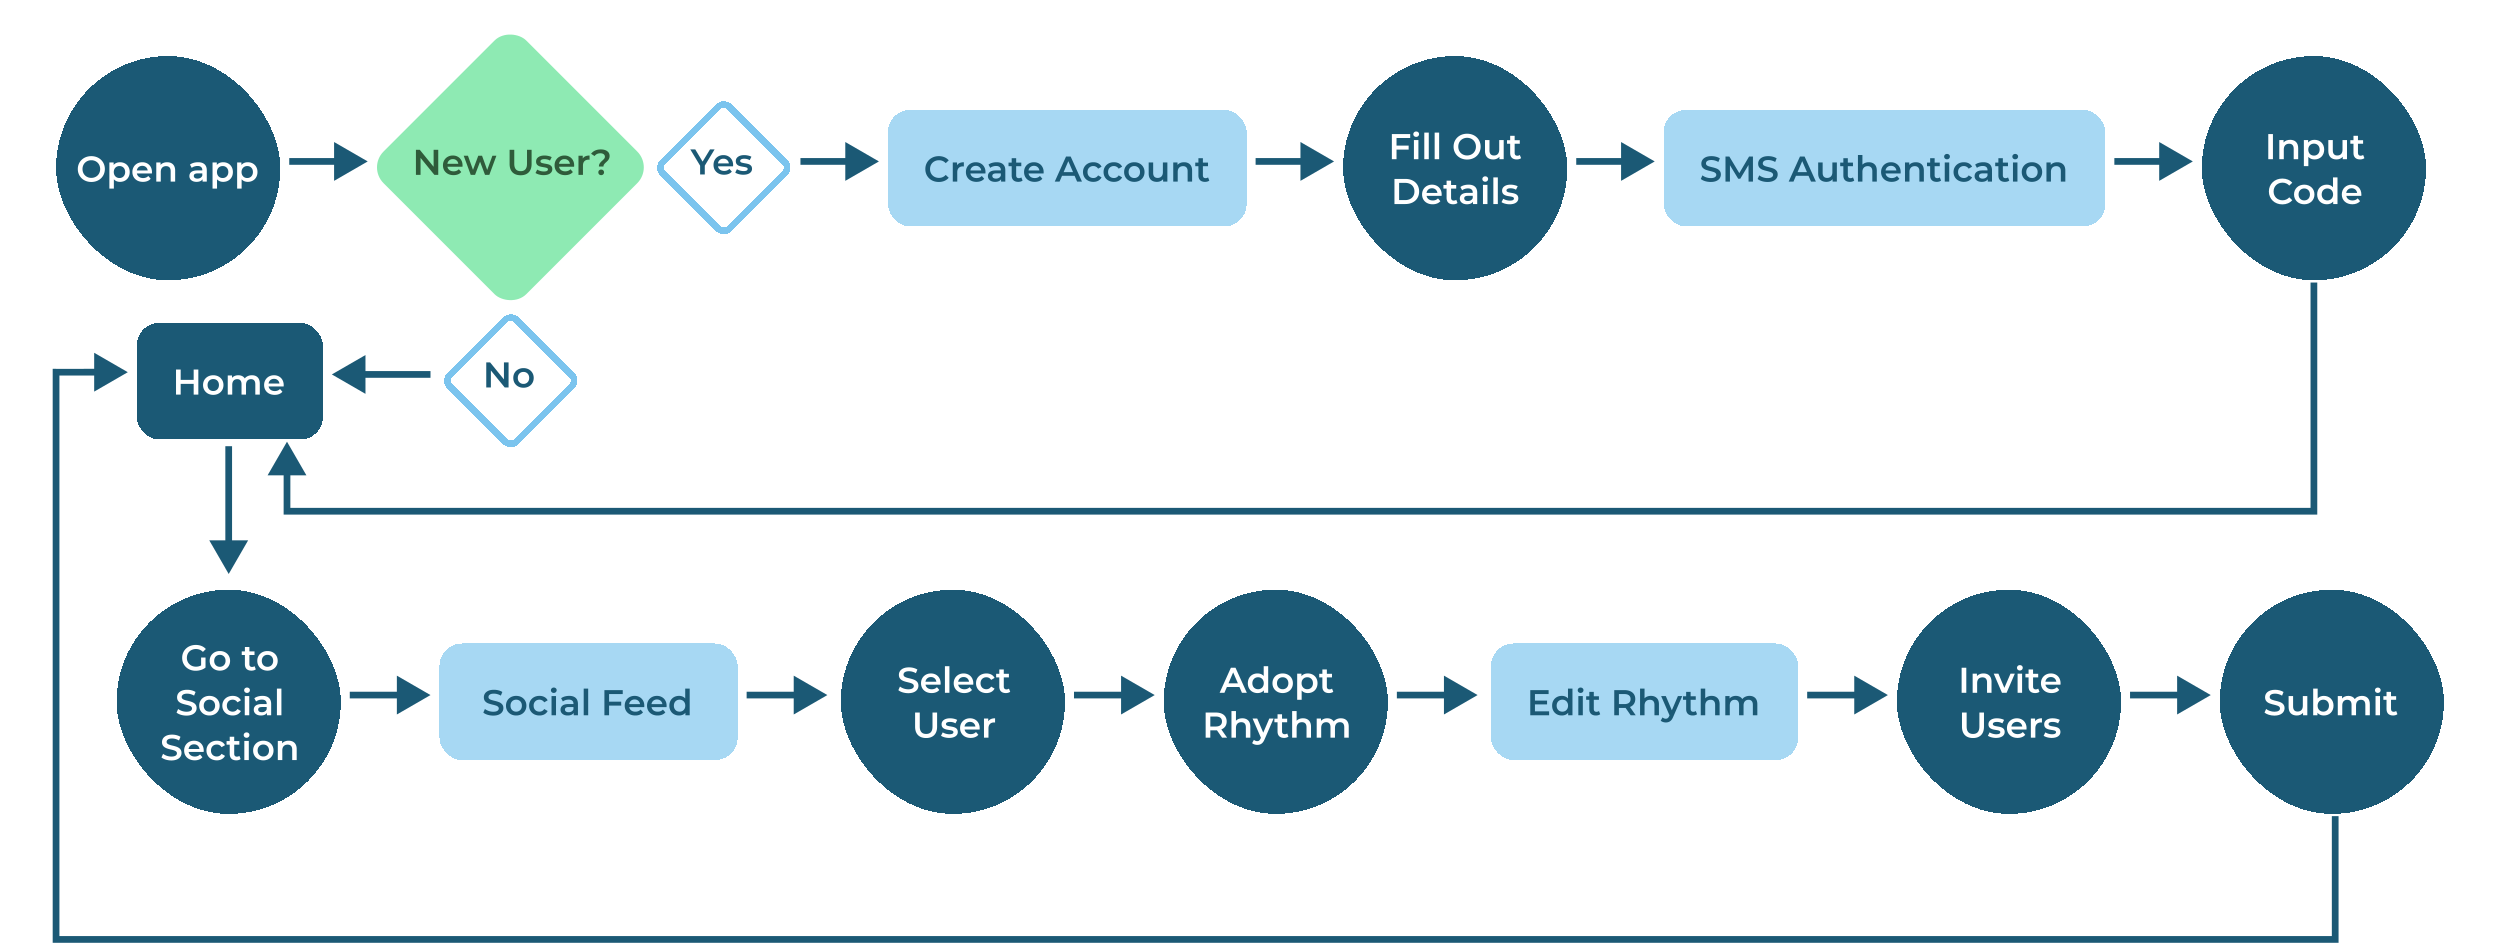
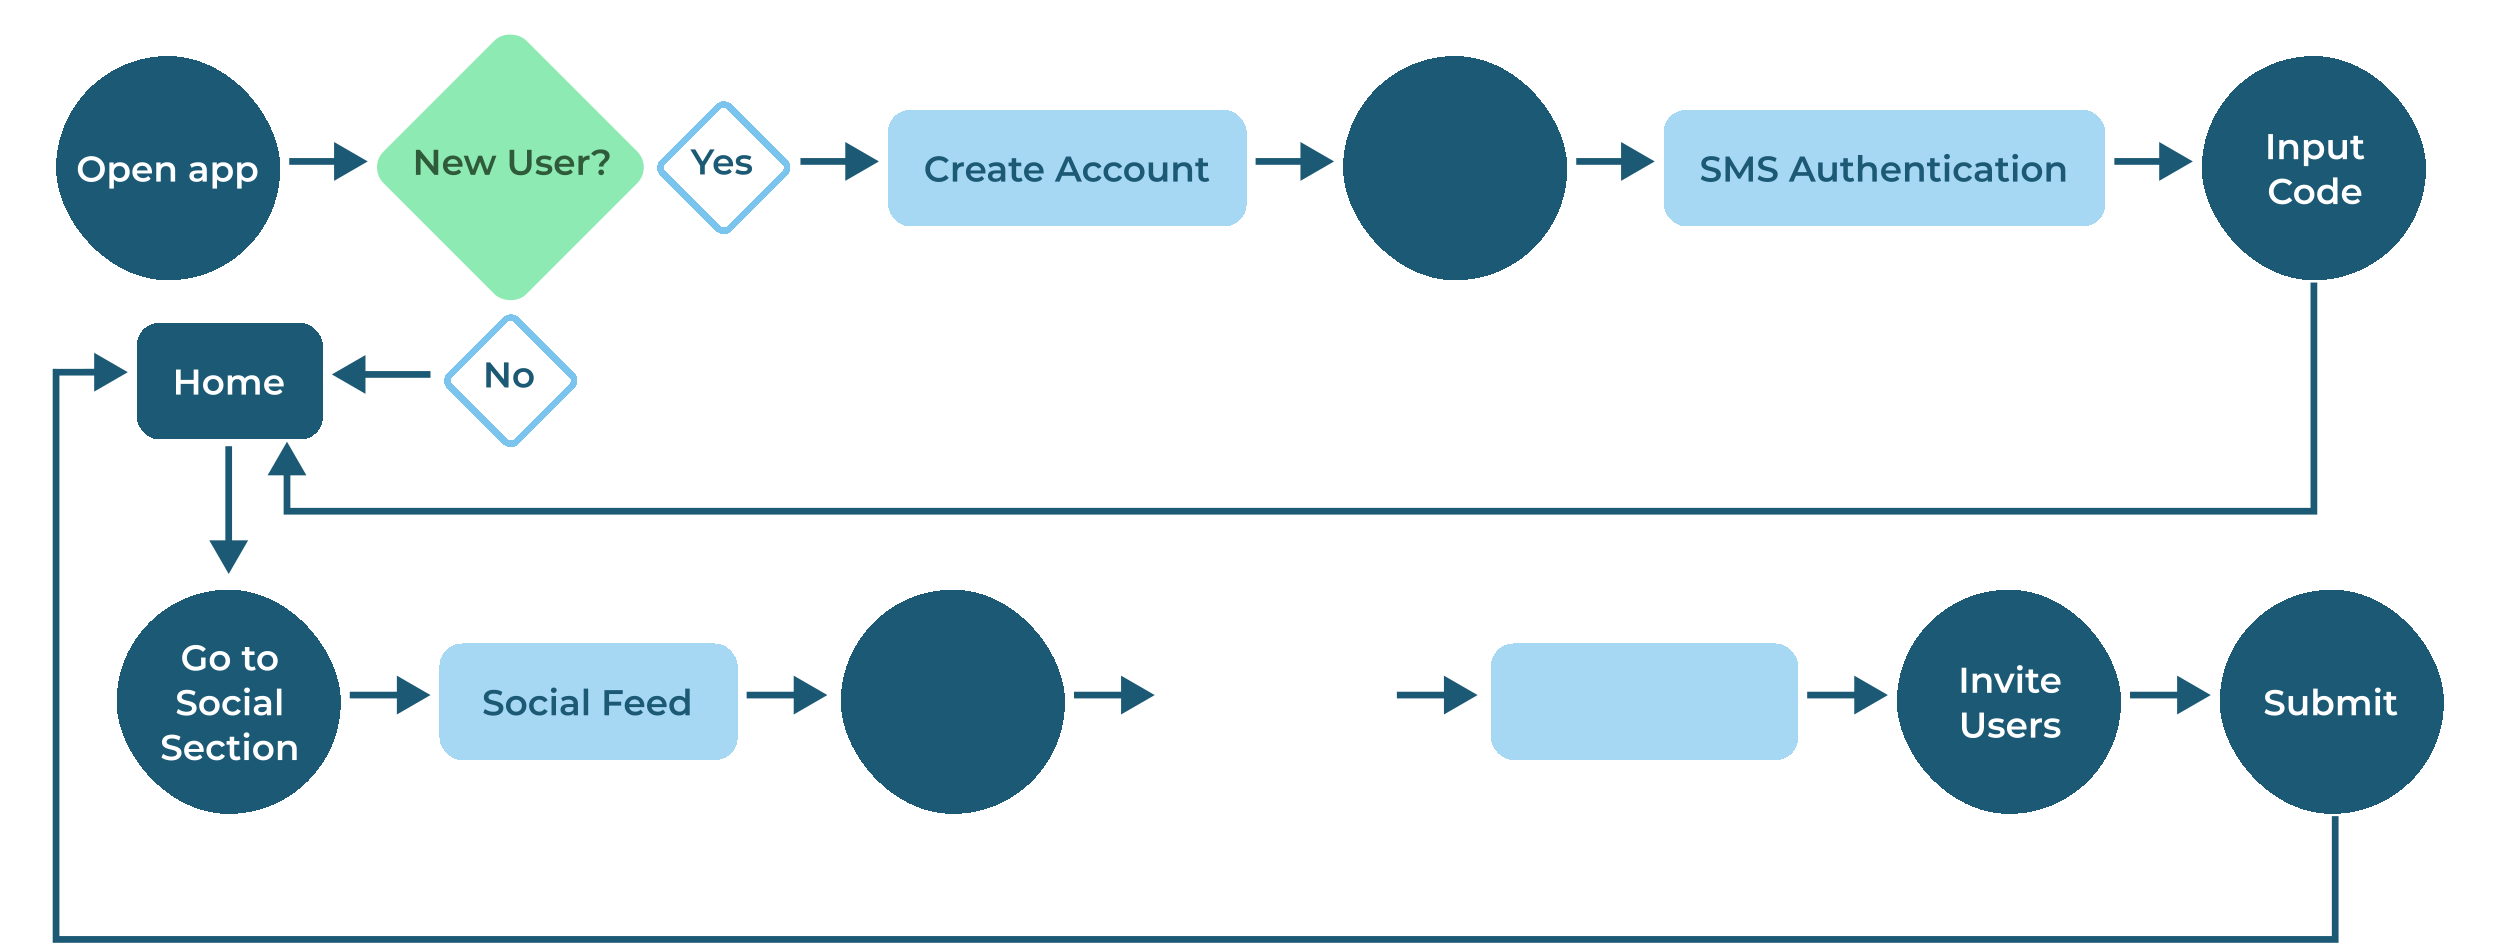
<svg xmlns="http://www.w3.org/2000/svg" width="1115" height="421" fill="none">
  <g filter="url(#a)">
    <rect width="100" height="100" x="25" y="22" fill="#1B5975" rx="50" shape-rendering="crispEdges" />
    <path fill="#fff" d="M40.736 78.16c3.472 0 6.032-2.432 6.032-5.76s-2.56-5.76-6.032-5.76-6.032 2.448-6.032 5.76 2.56 5.76 6.032 5.76zm0-1.824c-2.256 0-3.936-1.648-3.936-3.936 0-2.288 1.68-3.936 3.936-3.936 2.256 0 3.936 1.648 3.936 3.936 0 2.288-1.68 3.936-3.936 3.936zm12.78-6.976c-1.167 0-2.16.4-2.831 1.216v-1.12H48.78v11.648h2V76.96c.688.784 1.648 1.152 2.736 1.152 2.496 0 4.336-1.728 4.336-4.384 0-2.64-1.84-4.368-4.336-4.368zm-.223 7.04c-1.44 0-2.544-1.04-2.544-2.672 0-1.632 1.104-2.672 2.544-2.672s2.528 1.04 2.528 2.672c0 1.632-1.088 2.672-2.528 2.672zm14.488-2.624c0-2.672-1.824-4.416-4.32-4.416-2.544 0-4.416 1.824-4.416 4.368 0 2.544 1.856 4.384 4.72 4.384 1.472 0 2.672-.48 3.44-1.392l-1.072-1.232c-.608.624-1.36.928-2.32.928-1.488 0-2.528-.8-2.768-2.048h6.704a8.21 8.21 0 0 0 .032-.592zm-4.32-2.816c1.313 0 2.257.848 2.416 2.08H61.03c.191-1.248 1.136-2.08 2.431-2.08zm11.09-1.6c-1.248 0-2.288.416-2.944 1.2v-1.104h-1.904V78h2v-4.32c0-1.712.96-2.576 2.384-2.576 1.28 0 2.032.736 2.032 2.256V78h2v-4.896c0-2.576-1.52-3.744-3.568-3.744zm13.79 0c-1.375 0-2.703.352-3.615 1.056l.784 1.456c.64-.528 1.632-.848 2.592-.848 1.424 0 2.128.688 2.128 1.856v.128h-2.208c-2.592 0-3.552 1.12-3.552 2.544 0 1.488 1.232 2.56 3.184 2.56 1.28 0 2.208-.416 2.688-1.152V78h1.888v-5.008c0-2.464-1.424-3.632-3.888-3.632zm-.271 7.296c-1.024 0-1.632-.464-1.632-1.184 0-.624.368-1.136 1.728-1.136h2.064v.992c-.336.88-1.184 1.328-2.16 1.328zm11.462-7.296c-1.168 0-2.16.4-2.832 1.216v-1.12h-1.904v11.648h2V76.96c.688.784 1.648 1.152 2.736 1.152 2.496 0 4.336-1.728 4.336-4.384 0-2.64-1.84-4.368-4.336-4.368zm-.224 7.04c-1.44 0-2.544-1.04-2.544-2.672 0-1.632 1.104-2.672 2.544-2.672s2.528 1.04 2.528 2.672c0 1.632-1.088 2.672-2.528 2.672zm11.193-7.04c-1.168 0-2.16.4-2.832 1.216v-1.12h-1.904v11.648h2V76.96c.688.784 1.648 1.152 2.736 1.152 2.496 0 4.336-1.728 4.336-4.384 0-2.64-1.84-4.368-4.336-4.368zm-.224 7.04c-1.44 0-2.544-1.04-2.544-2.672 0-1.632 1.104-2.672 2.544-2.672s2.528 1.04 2.528 2.672c0 1.632-1.088 2.672-2.528 2.672z" />
  </g>
  <g filter="url(#b)">
    <rect width="83" height="52" x="61" y="141" fill="#1B5975" rx="10" shape-rendering="crispEdges" />
    <path fill="#fff" d="M86.376 161.8v4.624h-5.792V161.8h-2.08V173h2.08v-4.8h5.792v4.8h2.08v-11.2h-2.08zm8.73 11.312c2.655 0 4.56-1.824 4.56-4.384 0-2.56-1.905-4.368-4.56-4.368-2.625 0-4.545 1.808-4.545 4.368 0 2.56 1.92 4.384 4.544 4.384zm0-1.712c-1.44 0-2.529-1.04-2.529-2.672 0-1.632 1.088-2.672 2.528-2.672 1.456 0 2.544 1.04 2.544 2.672 0 1.632-1.088 2.672-2.544 2.672zm17.256-7.04c-1.36 0-2.512.544-3.2 1.424-.592-.96-1.632-1.424-2.88-1.424-1.168 0-2.16.416-2.8 1.184v-1.088h-1.904V173h2v-4.336c0-1.696.896-2.56 2.224-2.56 1.216 0 1.92.736 1.92 2.256V173h2v-4.336c0-1.696.912-2.56 2.224-2.56 1.216 0 1.92.736 1.92 2.256V173h2v-4.896c0-2.576-1.44-3.744-3.504-3.744zm14.17 4.416c0-2.672-1.824-4.416-4.32-4.416-2.544 0-4.416 1.824-4.416 4.368 0 2.544 1.856 4.384 4.72 4.384 1.472 0 2.672-.48 3.44-1.392l-1.072-1.232c-.608.624-1.36.928-2.32.928-1.488 0-2.528-.8-2.768-2.048h6.704a8.21 8.21 0 0 0 .032-.592zm-4.32-2.816c1.312 0 2.256.848 2.416 2.08h-4.848c.192-1.248 1.136-2.08 2.432-2.08z" />
  </g>
  <g filter="url(#c)">
    <rect width="100" height="100" x="52" y="260" fill="#1B5975" rx="50" shape-rendering="crispEdges" />
    <path fill="#fff" d="M89.699 293.76c-.72.416-1.504.576-2.304.576-2.368 0-4.048-1.664-4.048-3.936 0-2.32 1.68-3.936 4.064-3.936 1.2 0 2.208.4 3.088 1.28l1.312-1.28c-1.056-1.2-2.624-1.824-4.496-1.824-3.504 0-6.064 2.416-6.064 5.76s2.56 5.76 6.032 5.76c1.584 0 3.216-.48 4.384-1.424v-4.464h-1.968v3.488zm8.36 2.352c2.655 0 4.559-1.824 4.559-4.384 0-2.56-1.904-4.368-4.56-4.368-2.624 0-4.544 1.808-4.544 4.368 0 2.56 1.92 4.384 4.544 4.384zm0-1.712c-1.44 0-2.529-1.04-2.529-2.672 0-1.632 1.088-2.672 2.528-2.672 1.456 0 2.544 1.04 2.544 2.672 0 1.632-1.088 2.672-2.544 2.672zm15.47-.288c-.304.24-.704.352-1.12.352-.768 0-1.184-.448-1.184-1.28v-4.064h2.288v-1.6h-2.288v-1.952h-2v1.952h-1.408v1.6h1.408v4.112c0 1.888 1.072 2.88 2.944 2.88.72 0 1.44-.192 1.92-.576l-.56-1.424zm5.764 2c2.656 0 4.56-1.824 4.56-4.384 0-2.56-1.904-4.368-4.56-4.368-2.624 0-4.544 1.808-4.544 4.368 0 2.56 1.92 4.384 4.544 4.384zm0-1.712c-1.44 0-2.528-1.04-2.528-2.672 0-1.632 1.088-2.672 2.528-2.672 1.456 0 2.544 1.04 2.544 2.672 0 1.632-1.088 2.672-2.544 2.672zm-36.137 21.76c3.072 0 4.528-1.536 4.528-3.328 0-4.112-6.64-2.56-6.64-4.944 0-.848.704-1.52 2.432-1.52.976 0 2.08.288 3.088.88l.656-1.616c-.976-.64-2.384-.992-3.728-.992-3.072 0-4.512 1.536-4.512 3.344 0 4.16 6.656 2.576 6.656 4.992 0 .832-.736 1.456-2.48 1.456-1.376 0-2.8-.512-3.696-1.232l-.72 1.616c.928.8 2.672 1.344 4.416 1.344zm10.238-.048c2.656 0 4.56-1.824 4.56-4.384 0-2.56-1.904-4.368-4.56-4.368-2.624 0-4.544 1.808-4.544 4.368 0 2.56 1.92 4.384 4.544 4.384zm0-1.712c-1.44 0-2.528-1.04-2.528-2.672 0-1.632 1.088-2.672 2.528-2.672 1.456 0 2.544 1.04 2.544 2.672 0 1.632-1.088 2.672-2.544 2.672zm10.393 1.712c1.664 0 2.992-.72 3.648-2l-1.536-.896c-.512.816-1.28 1.184-2.128 1.184-1.472 0-2.592-1.008-2.592-2.672 0-1.648 1.12-2.672 2.592-2.672.848 0 1.616.368 2.128 1.184l1.536-.896c-.656-1.296-1.984-1.984-3.648-1.984-2.704 0-4.624 1.808-4.624 4.368 0 2.56 1.92 4.384 4.624 4.384zm6.385-10.064c.752 0 1.28-.544 1.28-1.248 0-.656-.544-1.152-1.28-1.152s-1.28.528-1.28 1.2c0 .672.544 1.2 1.28 1.2zM109.164 316h2v-8.544h-2V316zm7.889-8.64c-1.376 0-2.704.352-3.616 1.056l.784 1.456c.64-.528 1.632-.848 2.592-.848 1.424 0 2.128.688 2.128 1.856v.128h-2.208c-2.592 0-3.552 1.12-3.552 2.544 0 1.488 1.232 2.56 3.184 2.56 1.28 0 2.208-.416 2.688-1.152V316h1.888v-5.008c0-2.464-1.424-3.632-3.888-3.632zm-.272 7.296c-1.024 0-1.632-.464-1.632-1.184 0-.624.368-1.136 1.728-1.136h2.064v.992c-.336.88-1.184 1.328-2.16 1.328zm6.726 1.344h2v-11.872h-2V316zm-47.078 20.16c3.072 0 4.528-1.536 4.528-3.328 0-4.112-6.64-2.56-6.64-4.944 0-.848.704-1.52 2.432-1.52.976 0 2.08.288 3.088.88l.656-1.616c-.976-.64-2.384-.992-3.728-.992-3.072 0-4.512 1.536-4.512 3.344 0 4.16 6.656 2.576 6.656 4.992 0 .832-.736 1.456-2.48 1.456-1.376 0-2.8-.512-3.696-1.232l-.72 1.616c.928.8 2.672 1.344 4.416 1.344zm14.43-4.384c0-2.672-1.823-4.416-4.32-4.416-2.543 0-4.415 1.824-4.415 4.368 0 2.544 1.856 4.384 4.72 4.384 1.472 0 2.672-.48 3.44-1.392l-1.072-1.232c-.608.624-1.36.928-2.32.928-1.488 0-2.528-.8-2.768-2.048h6.704a8.21 8.21 0 0 0 .032-.592zm-4.32-2.816c1.313 0 2.257.848 2.417 2.08h-4.848c.192-1.248 1.136-2.08 2.432-2.08zm10.162 7.152c1.664 0 2.992-.72 3.648-2l-1.536-.896c-.512.816-1.28 1.184-2.128 1.184-1.472 0-2.592-1.008-2.592-2.672 0-1.648 1.12-2.672 2.592-2.672.848 0 1.616.368 2.128 1.184l1.536-.896c-.656-1.296-1.984-1.984-3.648-1.984-2.704 0-4.624 1.808-4.624 4.368 0 2.56 1.92 4.384 4.624 4.384zm10.062-2c-.304.24-.704.352-1.12.352-.768 0-1.184-.448-1.184-1.28v-4.064h2.288v-1.6h-2.288v-1.952h-2v1.952h-1.408v1.6h1.408v4.112c0 1.888 1.072 2.88 2.944 2.88.72 0 1.44-.192 1.92-.576l-.56-1.424zm3.213-8.064c.752 0 1.28-.544 1.28-1.248 0-.656-.544-1.152-1.28-1.152s-1.28.528-1.28 1.2c0 .672.544 1.2 1.28 1.2zM108.968 336h2v-8.544h-2V336zm8.465.112c2.656 0 4.56-1.824 4.56-4.384 0-2.56-1.904-4.368-4.56-4.368-2.624 0-4.544 1.808-4.544 4.368 0 2.56 1.92 4.384 4.544 4.384zm0-1.712c-1.44 0-2.528-1.04-2.528-2.672 0-1.632 1.088-2.672 2.528-2.672 1.456 0 2.544 1.04 2.544 2.672 0 1.632-1.088 2.672-2.544 2.672zm11.321-7.04c-1.248 0-2.288.416-2.944 1.2v-1.104h-1.904V336h2v-4.32c0-1.712.96-2.576 2.384-2.576 1.28 0 2.032.736 2.032 2.256V336h2v-4.896c0-2.576-1.52-3.744-3.568-3.744z" />
  </g>
  <g filter="url(#d)">
    <rect width="100" height="100" x="375" y="260" fill="#1B5975" rx="50" shape-rendering="crispEdges" />
-     <path fill="#fff" d="M405.085 306.16c3.072 0 4.528-1.536 4.528-3.328 0-4.112-6.64-2.56-6.64-4.944 0-.848.704-1.52 2.432-1.52.976 0 2.08.288 3.088.88l.656-1.616c-.976-.64-2.384-.992-3.728-.992-3.072 0-4.512 1.536-4.512 3.344 0 4.16 6.656 2.576 6.656 4.992 0 .832-.736 1.456-2.48 1.456-1.376 0-2.8-.512-3.696-1.232l-.72 1.616c.928.8 2.672 1.344 4.416 1.344zm14.431-4.384c0-2.672-1.824-4.416-4.32-4.416-2.544 0-4.416 1.824-4.416 4.368 0 2.544 1.856 4.384 4.72 4.384 1.472 0 2.672-.48 3.44-1.392l-1.072-1.232c-.608.624-1.36.928-2.32.928-1.488 0-2.528-.8-2.768-2.048h6.704a8.21 8.21 0 0 0 .032-.592zm-4.32-2.816c1.312 0 2.256.848 2.416 2.08h-4.848c.192-1.248 1.136-2.08 2.432-2.08zm6.241 7.04h2v-11.872h-2V306zm12.657-4.224c0-2.672-1.824-4.416-4.32-4.416-2.544 0-4.416 1.824-4.416 4.368 0 2.544 1.856 4.384 4.72 4.384 1.472 0 2.672-.48 3.44-1.392l-1.072-1.232c-.608.624-1.36.928-2.32.928-1.488 0-2.528-.8-2.768-2.048h6.704a8.21 8.21 0 0 0 .032-.592zm-4.32-2.816c1.312 0 2.256.848 2.416 2.08h-4.848c.192-1.248 1.136-2.08 2.432-2.08zm10.161 7.152c1.664 0 2.992-.72 3.648-2l-1.536-.896c-.512.816-1.28 1.184-2.128 1.184-1.472 0-2.592-1.008-2.592-2.672 0-1.648 1.12-2.672 2.592-2.672.848 0 1.616.368 2.128 1.184l1.536-.896c-.656-1.296-1.984-1.984-3.648-1.984-2.704 0-4.624 1.808-4.624 4.368 0 2.56 1.92 4.384 4.624 4.384zm10.062-2c-.304.24-.704.352-1.12.352-.768 0-1.184-.448-1.184-1.28v-4.064h2.288v-1.6h-2.288v-1.952h-2v1.952h-1.408v1.6h1.408v4.112c0 1.888 1.072 2.88 2.944 2.88.72 0 1.44-.192 1.92-.576l-.56-1.424zm-36.943 22.048c3.056 0 4.896-1.776 4.896-5.04v-6.32h-2.048v6.24c0 2.304-1.024 3.296-2.832 3.296-1.808 0-2.848-.992-2.848-3.296v-6.24h-2.08v6.32c0 3.264 1.84 5.04 4.912 5.04zm10.257-.048c2.4 0 3.872-1.04 3.872-2.64 0-3.344-5.28-1.808-5.28-3.536 0-.56.576-.96 1.792-.96.816 0 1.632.16 2.448.64l.768-1.52c-.768-.464-2.064-.736-3.2-.736-2.304 0-3.76 1.056-3.76 2.672 0 3.408 5.28 1.872 5.28 3.504 0 .592-.528.944-1.792.944-1.072 0-2.224-.352-2.976-.848l-.768 1.52c.768.544 2.192.96 3.616.96zm13.627-4.336c0-2.672-1.824-4.416-4.32-4.416-2.544 0-4.416 1.824-4.416 4.368 0 2.544 1.856 4.384 4.72 4.384 1.472 0 2.672-.48 3.44-1.392l-1.072-1.232c-.608.624-1.36.928-2.32.928-1.488 0-2.528-.8-2.768-2.048h6.704a8.21 8.21 0 0 0 .032-.592zm-4.32-2.816c1.312 0 2.256.848 2.416 2.08h-4.848c.192-1.248 1.136-2.08 2.432-2.08zm8.145-.256v-1.248h-1.904V326h2v-4.144c0-1.744.96-2.64 2.48-2.64.144 0 .288.016.464.048v-1.904c-1.424 0-2.464.448-3.04 1.344z" />
  </g>
  <g filter="url(#e)">
-     <rect width="100" height="100" x="519" y="260" fill="#1B5975" rx="50" shape-rendering="crispEdges" />
-     <path fill="#fff" d="M553.911 306h2.176l-5.056-11.2h-2.048l-5.04 11.2h2.144l1.104-2.592h5.6l1.12 2.592zm-6.016-4.224 2.096-4.896 2.112 4.896h-4.208zm15.715-7.648v4.384c-.672-.784-1.648-1.152-2.752-1.152-2.48 0-4.32 1.712-4.32 4.368 0 2.656 1.84 4.384 4.32 4.384 1.168 0 2.16-.4 2.832-1.216V306h1.92v-11.872h-2zm-2.512 10.272c-1.44 0-2.544-1.04-2.544-2.672 0-1.632 1.104-2.672 2.544-2.672s2.544 1.04 2.544 2.672c0 1.632-1.104 2.672-2.544 2.672zm10.968 1.712c2.656 0 4.56-1.824 4.56-4.384 0-2.56-1.904-4.368-4.56-4.368-2.624 0-4.544 1.808-4.544 4.368 0 2.56 1.92 4.384 4.544 4.384zm0-1.712c-1.44 0-2.528-1.04-2.528-2.672 0-1.632 1.088-2.672 2.528-2.672 1.456 0 2.544 1.04 2.544 2.672 0 1.632-1.088 2.672-2.544 2.672zm11.209-7.04c-1.168 0-2.16.4-2.832 1.216v-1.12h-1.904v11.648h2v-4.144c.688.784 1.648 1.152 2.736 1.152 2.496 0 4.336-1.728 4.336-4.384 0-2.64-1.84-4.368-4.336-4.368zm-.224 7.04c-1.44 0-2.544-1.04-2.544-2.672 0-1.632 1.104-2.672 2.544-2.672s2.528 1.04 2.528 2.672c0 1.632-1.088 2.672-2.528 2.672zm11.032-.288c-.304.24-.704.352-1.12.352-.768 0-1.184-.448-1.184-1.28v-4.064h2.288v-1.6h-2.288v-1.952h-2v1.952h-1.408v1.6h1.408v4.112c0 1.888 1.072 2.88 2.944 2.88.72 0 1.44-.192 1.92-.576l-.56-1.424zM547.291 326l-2.576-3.68c1.52-.592 2.384-1.84 2.384-3.536 0-2.48-1.824-3.984-4.768-3.984h-4.608V326h2.08v-3.264h2.528c.144 0 .288 0 .432-.016l2.288 3.28h2.24zm-2.288-7.216c0 1.408-.944 2.24-2.768 2.24h-2.432v-4.464h2.432c1.824 0 2.768.816 2.768 2.224zm9.079-1.424c-1.184 0-2.192.384-2.848 1.088v-4.32h-2V326h2v-4.32c0-1.712.96-2.576 2.384-2.576 1.28 0 2.032.736 2.032 2.256V326h2v-4.896c0-2.576-1.52-3.744-3.568-3.744zm12.029.096-2.704 6.32-2.688-6.32h-2.08l3.728 8.576-.144.336c-.384.848-.8 1.184-1.504 1.184a2.167 2.167 0 0 1-1.472-.592l-.8 1.472c.544.496 1.44.784 2.288.784 1.424 0 2.512-.592 3.296-2.528l4-9.232h-1.92zm7.98 6.656c-.304.24-.704.352-1.12.352-.768 0-1.184-.448-1.184-1.28v-4.064h2.288v-1.6h-2.288v-1.952h-2v1.952h-1.408v1.6h1.408v4.112c0 1.888 1.072 2.88 2.944 2.88.72 0 1.44-.192 1.92-.576l-.56-1.424zm7.053-6.752c-1.184 0-2.192.384-2.848 1.088v-4.32h-2V326h2v-4.32c0-1.712.96-2.576 2.384-2.576 1.28 0 2.032.736 2.032 2.256V326h2v-4.896c0-2.576-1.52-3.744-3.568-3.744zm16.89 0c-1.36 0-2.512.544-3.2 1.424-.592-.96-1.632-1.424-2.88-1.424-1.168 0-2.16.416-2.8 1.184v-1.088h-1.904V326h2v-4.336c0-1.696.896-2.56 2.224-2.56 1.216 0 1.92.736 1.92 2.256V326h2v-4.336c0-1.696.912-2.56 2.224-2.56 1.216 0 1.92.736 1.92 2.256V326h2v-4.896c0-2.576-1.44-3.744-3.504-3.744z" />
-   </g>
+     </g>
  <g filter="url(#f)">
    <rect width="100" height="100" x="846" y="260" fill="#1B5975" rx="50" shape-rendering="crispEdges" />
    <path fill="#fff" d="M874.887 306h2.08v-11.2h-2.08V306zm9.765-8.64c-1.248 0-2.288.416-2.944 1.2v-1.104h-1.904V306h2v-4.32c0-1.712.96-2.576 2.384-2.576 1.28 0 2.032.736 2.032 2.256V306h2v-4.896c0-2.576-1.52-3.744-3.568-3.744zm12.029.096-2.736 6.336-2.656-6.336h-2.08l3.664 8.544h2.064l3.664-8.544h-1.92zm4.178-1.408c.752 0 1.28-.544 1.28-1.248 0-.656-.544-1.152-1.28-1.152s-1.28.528-1.28 1.2c0 .672.544 1.2 1.28 1.2zM899.851 306h2v-8.544h-2V306zm9.201-1.888c-.304.24-.704.352-1.12.352-.768 0-1.184-.448-1.184-1.28v-4.064h2.288v-1.6h-2.288v-1.952h-2v1.952h-1.408v1.6h1.408v4.112c0 1.888 1.072 2.88 2.944 2.88.72 0 1.44-.192 1.92-.576l-.56-1.424zm9.956-2.336c0-2.672-1.824-4.416-4.32-4.416-2.544 0-4.416 1.824-4.416 4.368 0 2.544 1.856 4.384 4.72 4.384 1.472 0 2.672-.48 3.44-1.392l-1.072-1.232c-.608.624-1.36.928-2.32.928-1.488 0-2.528-.8-2.768-2.048h6.704a8.21 8.21 0 0 0 .032-.592zm-4.32-2.816c1.312 0 2.256.848 2.416 2.08h-4.848c.192-1.248 1.136-2.08 2.432-2.08zm-34.727 27.2c3.056 0 4.896-1.776 4.896-5.04v-6.32h-2.048v6.24c0 2.304-1.024 3.296-2.832 3.296-1.808 0-2.848-.992-2.848-3.296v-6.24h-2.08v6.32c0 3.264 1.84 5.04 4.912 5.04zm10.257-.048c2.4 0 3.872-1.04 3.872-2.64 0-3.344-5.28-1.808-5.28-3.536 0-.56.576-.96 1.792-.96.816 0 1.632.16 2.448.64l.768-1.52c-.768-.464-2.064-.736-3.2-.736-2.304 0-3.76 1.056-3.76 2.672 0 3.408 5.28 1.872 5.28 3.504 0 .592-.528.944-1.792.944-1.072 0-2.224-.352-2.976-.848l-.768 1.52c.768.544 2.192.96 3.616.96zm13.626-4.336c0-2.672-1.824-4.416-4.32-4.416-2.544 0-4.416 1.824-4.416 4.368 0 2.544 1.856 4.384 4.72 4.384 1.472 0 2.672-.48 3.44-1.392l-1.072-1.232c-.608.624-1.36.928-2.32.928-1.488 0-2.528-.8-2.768-2.048h6.704a8.21 8.21 0 0 0 .032-.592zm-4.32-2.816c1.312 0 2.256.848 2.416 2.08h-4.848c.192-1.248 1.136-2.08 2.432-2.08zm8.145-.256v-1.248h-1.904V326h2v-4.144c0-1.744.96-2.64 2.48-2.64.144 0 .288.016.464.048v-1.904c-1.424 0-2.464.448-3.04 1.344zm7.408 7.408c2.4 0 3.872-1.04 3.872-2.64 0-3.344-5.28-1.808-5.28-3.536 0-.56.576-.96 1.792-.96.816 0 1.632.16 2.448.64l.768-1.52c-.768-.464-2.064-.736-3.2-.736-2.304 0-3.76 1.056-3.76 2.672 0 3.408 5.28 1.872 5.28 3.504 0 .592-.528.944-1.792.944-1.072 0-2.224-.352-2.976-.848l-.768 1.52c.768.544 2.192.96 3.616.96z" />
  </g>
  <g filter="url(#g)">
    <rect width="100" height="100" x="990" y="260" fill="#1B5975" rx="50" shape-rendering="crispEdges" />
    <path fill="#fff" d="M1014.39 316.16c3.07 0 4.53-1.536 4.53-3.328 0-4.112-6.64-2.56-6.64-4.944 0-.848.7-1.52 2.43-1.52.98 0 2.08.288 3.09.88l.65-1.616c-.97-.64-2.38-.992-3.72-.992-3.08 0-4.52 1.536-4.52 3.344 0 4.16 6.66 2.576 6.66 4.992 0 .832-.74 1.456-2.48 1.456-1.38 0-2.8-.512-3.7-1.232l-.72 1.616c.93.8 2.68 1.344 4.42 1.344zm12.67-8.704v4.32c0 1.712-.94 2.576-2.34 2.576-1.26 0-2-.736-2-2.288v-4.608h-2v4.88c0 2.576 1.49 3.776 3.68 3.776 1.11 0 2.12-.416 2.76-1.2V316h1.9v-8.544h-2zm9.36-.096c-1.09 0-2.05.368-2.74 1.136v-4.368h-2V316h1.9v-1.104c.68.816 1.67 1.216 2.84 1.216 2.49 0 4.33-1.728 4.33-4.384 0-2.656-1.84-4.368-4.33-4.368zm-.23 7.04c-1.44 0-2.54-1.04-2.54-2.672 0-1.632 1.1-2.672 2.54-2.672s2.53 1.04 2.53 2.672c0 1.632-1.09 2.672-2.53 2.672zm17.24-7.04c-1.36 0-2.51.544-3.2 1.424-.59-.96-1.63-1.424-2.88-1.424-1.17 0-2.16.416-2.8 1.184v-1.088h-1.9V316h2v-4.336c0-1.696.89-2.56 2.22-2.56 1.22 0 1.92.736 1.92 2.256V316h2v-4.336c0-1.696.91-2.56 2.23-2.56 1.21 0 1.92.736 1.92 2.256V316h2v-4.896c0-2.576-1.44-3.744-3.51-3.744zm7.07-1.312c.75 0 1.28-.544 1.28-1.248 0-.656-.54-1.152-1.28-1.152s-1.28.528-1.28 1.2c0 .672.54 1.2 1.28 1.2zm-1.01 9.952h2v-8.544h-2V316zm9.2-1.888c-.3.24-.7.352-1.12.352-.77 0-1.18-.448-1.18-1.28v-4.064h2.29v-1.6h-2.29v-1.952h-2v1.952h-1.41v1.6h1.41v4.112c0 1.888 1.07 2.88 2.94 2.88.72 0 1.44-.192 1.92-.576l-.56-1.424z" />
  </g>
  <g filter="url(#h)">
    <rect width="133" height="52" x="196" y="284" fill="#A7D8F3" rx="10" shape-rendering="crispEdges" />
    <path fill="#1B5975" d="M219.976 316.16a8.638 8.638 0 0 1-2.512-.368c-.8-.245-1.435-.571-1.904-.976l.72-1.616c.459.363 1.019.661 1.68.896a6.342 6.342 0 0 0 2.016.336c.832 0 1.451-.133 1.856-.4.416-.267.624-.619.624-1.056a.988.988 0 0 0-.352-.784 2.273 2.273 0 0 0-.864-.496 19.44 19.44 0 0 0-1.44-.4c-.853-.203-1.547-.405-2.08-.608a3.52 3.52 0 0 1-1.36-.944c-.373-.437-.56-1.024-.56-1.76 0-.619.165-1.179.496-1.68.341-.512.848-.917 1.52-1.216.683-.299 1.515-.448 2.496-.448.683 0 1.355.085 2.016.256.661.171 1.232.416 1.712.736l-.656 1.616a6.47 6.47 0 0 0-1.536-.656 5.759 5.759 0 0 0-1.552-.224c-.821 0-1.435.139-1.84.416-.395.277-.592.645-.592 1.104 0 .32.112.581.336.784.235.203.528.363.88.48.352.117.832.251 1.44.4.832.192 1.515.395 2.048.608a3.37 3.37 0 0 1 1.36.944c.384.427.576 1.003.576 1.728 0 .619-.171 1.179-.512 1.68-.331.501-.837.901-1.52 1.2-.683.299-1.515.448-2.496.448zm10.239-.048c-.864 0-1.643-.187-2.336-.56a4.147 4.147 0 0 1-1.632-1.552c-.384-.672-.576-1.429-.576-2.272 0-.843.192-1.595.576-2.256a4.147 4.147 0 0 1 1.632-1.552c.693-.373 1.472-.56 2.336-.56.874 0 1.658.187 2.352.56a4.047 4.047 0 0 1 1.616 1.552c.394.661.592 1.413.592 2.256 0 .843-.198 1.6-.592 2.272a4.047 4.047 0 0 1-1.616 1.552c-.694.373-1.478.56-2.352.56zm0-1.712c.736 0 1.344-.245 1.824-.736s.72-1.136.72-1.936-.24-1.445-.72-1.936c-.48-.491-1.088-.736-1.824-.736s-1.344.245-1.824.736c-.47.491-.704 1.136-.704 1.936s.234 1.445.704 1.936c.48.491 1.088.736 1.824.736zm10.392 1.712c-.885 0-1.68-.187-2.384-.56a4.131 4.131 0 0 1-1.648-1.552c-.395-.672-.592-1.429-.592-2.272 0-.843.197-1.595.592-2.256a4.16 4.16 0 0 1 1.632-1.552c.704-.373 1.504-.56 2.4-.56.843 0 1.579.171 2.208.512a3.31 3.31 0 0 1 1.44 1.472l-1.536.896a2.359 2.359 0 0 0-.928-.88 2.416 2.416 0 0 0-1.2-.304c-.747 0-1.365.245-1.856.736-.491.48-.736 1.125-.736 1.936 0 .811.24 1.461.72 1.952.491.48 1.115.72 1.872.72.437 0 .837-.096 1.2-.288.373-.203.683-.501.928-.896l1.536.896a3.5 3.5 0 0 1-1.456 1.488c-.629.341-1.36.512-2.192.512zm5.377-8.656h2V316h-2v-8.544zm1.008-1.408a1.3 1.3 0 0 1-.912-.336 1.151 1.151 0 0 1-.368-.864 1.1 1.1 0 0 1 .368-.848c.245-.235.549-.352.912-.352a1.3 1.3 0 0 1 .912.336c.245.213.368.485.368.816 0 .352-.123.651-.368.896-.235.235-.539.352-.912.352zm6.881 1.312c1.259 0 2.219.304 2.88.912.672.597 1.008 1.504 1.008 2.72V316h-1.888v-1.04c-.245.373-.597.661-1.056.864-.448.192-.992.288-1.632.288-.64 0-1.2-.107-1.68-.32-.48-.224-.853-.528-1.12-.912a2.388 2.388 0 0 1-.384-1.328c0-.768.283-1.381.848-1.84.576-.469 1.477-.704 2.704-.704h2.208v-.128c0-.597-.181-1.056-.544-1.376-.352-.32-.88-.48-1.584-.48-.48 0-.955.075-1.424.224a3.474 3.474 0 0 0-1.168.624l-.784-1.456c.448-.341.987-.603 1.616-.784a7.2 7.2 0 0 1 2-.272zm-.272 7.296c.501 0 .944-.112 1.328-.336.395-.235.672-.565.832-.992v-.992h-2.064c-1.152 0-1.728.379-1.728 1.136 0 .363.144.651.432.864.288.213.688.32 1.2.32zm6.727-10.528h2V316h-2v-11.872zm11.319 2.416v3.408h5.408v1.76h-5.408V316h-2.08v-11.2h8.176v1.744h-6.096zm15.713 5.232c0 .139-.011.336-.032.592h-6.704c.117.629.421 1.131.912 1.504.501.363 1.12.544 1.856.544.938 0 1.712-.309 2.32-.928l1.072 1.232c-.384.459-.87.805-1.456 1.04-.587.235-1.248.352-1.984.352-.939 0-1.766-.187-2.48-.56A4.098 4.098 0 0 1 279.2 314c-.384-.672-.576-1.429-.576-2.272 0-.832.186-1.579.56-2.24a4.067 4.067 0 0 1 1.584-1.568c.672-.373 1.429-.56 2.272-.56.832 0 1.573.187 2.224.56.661.363 1.173.88 1.536 1.552.373.661.56 1.429.56 2.304zm-4.32-2.816c-.64 0-1.184.192-1.632.576-.438.373-.704.875-.8 1.504h4.848c-.086-.619-.347-1.12-.784-1.504-.438-.384-.982-.576-1.632-.576zm14.273 2.816c0 .139-.011.336-.032.592h-6.704c.117.629.421 1.131.912 1.504.501.363 1.12.544 1.856.544.938 0 1.712-.309 2.32-.928l1.072 1.232c-.384.459-.87.805-1.456 1.04-.587.235-1.248.352-1.984.352-.939 0-1.766-.187-2.48-.56a4.098 4.098 0 0 1-1.664-1.552c-.384-.672-.576-1.429-.576-2.272 0-.832.186-1.579.56-2.24a4.067 4.067 0 0 1 1.584-1.568c.672-.373 1.429-.56 2.272-.56.832 0 1.573.187 2.224.56.661.363 1.173.88 1.536 1.552.373.661.56 1.429.56 2.304zm-4.32-2.816c-.64 0-1.184.192-1.632.576-.438.373-.704.875-.8 1.504h4.848c-.086-.619-.347-1.12-.784-1.504-.438-.384-.982-.576-1.632-.576zm14.609-4.832V316h-1.92v-1.104a3.09 3.09 0 0 1-1.232.912 4.067 4.067 0 0 1-1.6.304c-.821 0-1.563-.181-2.224-.544a3.938 3.938 0 0 1-1.536-1.536c-.373-.672-.56-1.44-.56-2.304 0-.864.187-1.627.56-2.288a3.938 3.938 0 0 1 1.536-1.536c.661-.363 1.403-.544 2.224-.544.565 0 1.083.096 1.552.288.469.192.869.48 1.2.864v-4.384h2zM303.09 314.4c.48 0 .912-.107 1.296-.32a2.43 2.43 0 0 0 .912-.944c.224-.405.336-.875.336-1.408 0-.533-.112-1.003-.336-1.408a2.315 2.315 0 0 0-.912-.928 2.524 2.524 0 0 0-1.296-.336c-.48 0-.912.112-1.296.336a2.315 2.315 0 0 0-.912.928c-.224.405-.336.875-.336 1.408 0 .533.112 1.003.336 1.408.224.405.528.72.912.944.384.213.816.32 1.296.32z" />
  </g>
  <g filter="url(#i)">
    <rect width="137" height="52" x="665" y="284" fill="#A7D8F3" rx="10" shape-rendering="crispEdges" />
-     <path fill="#1B5975" d="M690.904 314.256V316h-8.4v-11.2h8.176v1.744h-6.096v2.912h5.408v1.712h-5.408v3.088h6.32zm10.417-10.128V316h-1.92v-1.104a3.096 3.096 0 0 1-1.232.912 4.07 4.07 0 0 1-1.6.304c-.822 0-1.563-.181-2.224-.544a3.938 3.938 0 0 1-1.536-1.536c-.374-.672-.56-1.44-.56-2.304 0-.864.186-1.627.56-2.288a3.938 3.938 0 0 1 1.536-1.536c.661-.363 1.402-.544 2.224-.544.565 0 1.082.096 1.552.288.469.192.869.48 1.2.864v-4.384h2zm-4.512 10.272c.48 0 .912-.107 1.296-.32a2.43 2.43 0 0 0 .912-.944c.224-.405.336-.875.336-1.408 0-.533-.112-1.003-.336-1.408a2.315 2.315 0 0 0-.912-.928 2.524 2.524 0 0 0-1.296-.336c-.48 0-.912.112-1.296.336a2.315 2.315 0 0 0-.912.928c-.224.405-.336.875-.336 1.408 0 .533.112 1.003.336 1.408.224.405.528.72.912.944.384.213.816.32 1.296.32zm7.128-6.944h2V316h-2v-8.544zm1.008-1.408a1.3 1.3 0 0 1-.912-.336 1.151 1.151 0 0 1-.368-.864 1.1 1.1 0 0 1 .368-.848c.245-.235.549-.352.912-.352a1.3 1.3 0 0 1 .912.336c.245.213.368.485.368.816 0 .352-.123.651-.368.896-.235.235-.539.352-.912.352zm8.753 9.488a2.355 2.355 0 0 1-.864.432 3.774 3.774 0 0 1-1.056.144c-.939 0-1.664-.245-2.176-.736-.512-.491-.768-1.205-.768-2.144v-4.112h-1.408v-1.6h1.408v-1.952h2v1.952h2.288v1.6h-2.288v4.064c0 .416.101.736.304.96.203.213.496.32.88.32.448 0 .821-.117 1.12-.352l.56 1.424zm13.587.464-2.288-3.28c-.096.011-.24.016-.432.016h-2.528V316h-2.08v-11.2h4.608c.971 0 1.813.16 2.528.48.725.32 1.28.779 1.664 1.376.384.597.576 1.307.576 2.128 0 .843-.208 1.568-.624 2.176-.405.608-.992 1.061-1.76 1.36l2.576 3.68h-2.24zm-.048-7.216c0-.715-.235-1.264-.704-1.648-.469-.384-1.157-.576-2.064-.576h-2.432v4.464h2.432c.907 0 1.595-.192 2.064-.576.469-.395.704-.949.704-1.664zm9.079-1.424c1.078 0 1.942.315 2.592.944.651.629.976 1.563.976 2.8V316h-2v-4.64c0-.747-.176-1.307-.528-1.68-.352-.384-.853-.576-1.504-.576-.736 0-1.317.224-1.744.672-.426.437-.64 1.072-.64 1.904V316h-2v-11.872h2v4.32a3.184 3.184 0 0 1 1.216-.8 4.446 4.446 0 0 1 1.632-.288zm13.949.096-4 9.232c-.373.928-.827 1.579-1.36 1.952-.533.384-1.179.576-1.936.576-.427 0-.848-.069-1.264-.208a2.806 2.806 0 0 1-1.024-.576l.8-1.472c.192.181.416.325.672.432.267.107.533.16.8.16.352 0 .64-.091.864-.272.235-.181.448-.485.64-.912l.144-.336-3.728-8.576h2.08l2.688 6.32 2.704-6.32h1.92zm6.621 8.08a2.355 2.355 0 0 1-.864.432 3.774 3.774 0 0 1-1.056.144c-.939 0-1.664-.245-2.177-.736-.511-.491-.767-1.205-.767-2.144v-4.112h-1.408v-1.6h1.408v-1.952h2v1.952h2.288v1.6h-2.288v4.064c0 .416.101.736.304.96.202.213.496.32.88.32.448 0 .821-.117 1.12-.352l.56 1.424zm6.493-8.176c1.077 0 1.941.315 2.592.944.65.629.976 1.563.976 2.8V316h-2v-4.64c0-.747-.176-1.307-.528-1.68-.352-.384-.854-.576-1.504-.576-.736 0-1.318.224-1.744.672-.427.437-.64 1.072-.64 1.904V316h-2v-11.872h2v4.32c.33-.352.736-.619 1.216-.8a4.439 4.439 0 0 1 1.632-.288zm16.889 0c1.077 0 1.931.315 2.56.944.629.619.944 1.552.944 2.8V316h-2v-4.64c0-.747-.165-1.307-.496-1.68-.331-.384-.805-.576-1.424-.576-.672 0-1.211.224-1.616.672-.405.437-.608 1.067-.608 1.888V316h-2v-4.64c0-.747-.165-1.307-.496-1.68-.331-.384-.805-.576-1.424-.576-.683 0-1.227.219-1.632.656-.395.437-.592 1.072-.592 1.904V316h-2v-8.544h1.904v1.088c.32-.384.72-.677 1.2-.88a4.067 4.067 0 0 1 1.6-.304c.64 0 1.205.123 1.696.368a2.71 2.71 0 0 1 1.184 1.056 3.486 3.486 0 0 1 1.36-1.04 4.34 4.34 0 0 1 1.84-.384z" />
  </g>
  <path fill="#1B5975" d="m164 72-15-8.66v17.32L164 72zm-35 1.5h21.5v-3H129v3zM392 72l-15-8.66v17.32L392 72zm-35 1.5h21.5v-3H357v3zM102 256l8.66-15H93.34l8.66 15zm-1.5-57v43.5h3V199h-3zM192 310l-15-8.66v17.32l15-8.66zm-36 1.5h22.5v-3H156v3zm213-1.5-15-8.66v17.32l15-8.66zm-36 1.5h22.5v-3H333v3zm182-1.5-15-8.66v17.32l15-8.66zm-36 1.5h22.5v-3H479v3zm363-1.5-15-8.66v17.32l15-8.66zm-36 1.5h22.5v-3H806v3zm180-1.5-15-8.66v17.32l15-8.66zm-36 1.5h22.5v-3H950v3zM659 310l-15-8.66v17.32l15-8.66zm-36 1.5h22.5v-3H623v3zM595 72l-15-8.66v17.32L595 72zm-35 1.5h21.5v-3H560v3zM978 72l-15-8.66v17.32L978 72zm-35 1.5h21.5v-3H943v3zM738 72l-15-8.66v17.32L738 72zm-35 1.5h21.5v-3H703v3zM1032 228v1.5h1.5V228h-1.5zm-904 0h-1.5v1.5h1.5V228zm0-31-8.66 15h17.32L128 197zm902.5-71v102h3V126h-3zm1.5 100.5H128v3h904v-3zM129.5 228v-17.5h-3V228h3zm912 191v1.5h1.5V419h-1.5zM25 419h-1.5v1.5H25V419zm0-253v-1.5h-1.5v1.5H25zm32 0-15-8.66v17.32L57 166zm983 198v55h3v-55h-3zm1.5 53.5H25v3h1016.5v-3zM26.5 419V166h-3v253h3zM25 167.5h18.5v-3H25v3zm123-.5 15 8.66v-17.32L148 167zm44-1.5h-30.5v3H192v-3z" />
  <g filter="url(#j)">
    <rect width="90" height="90" x="164" y="71.64" fill="#8EEAB3" rx="10" transform="rotate(-45 164 71.64)" />
  </g>
  <g filter="url(#k)">
    <rect width="42" height="42" x="293.121" y="71.82" stroke="#7BC4EE" stroke-width="3" rx="3.5" shape-rendering="crispEdges" transform="rotate(-45 293.121 71.82)" />
  </g>
  <g filter="url(#l)">
    <rect width="42" height="42" x="198.121" y="166.82" stroke="#7BC4EE" stroke-width="3" rx="3.5" shape-rendering="crispEdges" transform="rotate(-45 198.121 166.82)" />
  </g>
  <path fill="#2F5B3A" d="M195.456 66.8V78h-1.712l-6.176-7.584V78h-2.064V66.8h1.712l6.176 7.584V66.8h2.064zm10.841 6.976c0 .139-.011.336-.032.592h-6.704c.117.63.421 1.13.912 1.504.501.363 1.12.544 1.856.544.939 0 1.712-.31 2.32-.928l1.072 1.232a3.61 3.61 0 0 1-1.456 1.04c-.587.235-1.248.352-1.984.352-.939 0-1.765-.187-2.48-.56A4.104 4.104 0 0 1 198.137 76c-.384-.672-.576-1.43-.576-2.272 0-.832.187-1.579.56-2.24a4.069 4.069 0 0 1 1.584-1.568c.672-.373 1.429-.56 2.272-.56.832 0 1.573.187 2.224.56.661.363 1.173.88 1.536 1.552.373.661.56 1.43.56 2.304zm-4.32-2.816c-.64 0-1.184.192-1.632.576-.437.373-.704.875-.8 1.504h4.848c-.085-.619-.347-1.12-.784-1.504-.437-.384-.981-.576-1.632-.576zm19.413-1.504L218.238 78h-1.92l-2.208-5.888L211.87 78h-1.92l-3.136-8.544h1.888l2.256 6.304 2.352-6.304h1.68l2.304 6.336 2.32-6.336h1.776zm10.805 8.704c-1.547 0-2.752-.432-3.616-1.296-.864-.875-1.296-2.123-1.296-3.744V66.8h2.08v6.24c0 2.197.949 3.296 2.848 3.296 1.888 0 2.832-1.099 2.832-3.296V66.8h2.048v6.32c0 1.621-.432 2.87-1.296 3.744-.853.864-2.053 1.296-3.6 1.296zm10.257-.048a7.65 7.65 0 0 1-2.032-.272c-.661-.181-1.189-.41-1.584-.688l.768-1.52c.384.256.843.464 1.376.624a6 6 0 0 0 1.6.224c1.195 0 1.792-.315 1.792-.944 0-.299-.155-.507-.464-.624-.299-.117-.784-.23-1.456-.336-.704-.107-1.28-.23-1.728-.368a2.74 2.74 0 0 1-1.152-.72c-.32-.352-.48-.837-.48-1.456 0-.81.336-1.456 1.008-1.936.683-.49 1.6-.736 2.752-.736.587 0 1.173.07 1.76.208.587.128 1.067.304 1.44.528l-.768 1.52c-.725-.427-1.541-.64-2.448-.64-.587 0-1.035.09-1.344.272-.299.17-.448.4-.448.688 0 .32.16.55.48.688.331.128.837.25 1.52.368.683.107 1.243.23 1.68.368.437.139.811.373 1.12.704.32.33.48.8.48 1.408 0 .8-.347 1.44-1.04 1.92-.693.48-1.637.72-2.832.72zm13.626-4.336c0 .139-.01.336-.032.592h-6.704c.118.63.422 1.13.912 1.504.502.363 1.12.544 1.856.544.939 0 1.712-.31 2.32-.928l1.072 1.232a3.61 3.61 0 0 1-1.456 1.04c-.586.235-1.248.352-1.984.352-.938 0-1.765-.187-2.48-.56A4.11 4.11 0 0 1 247.918 76c-.384-.672-.576-1.43-.576-2.272 0-.832.187-1.579.56-2.24a4.069 4.069 0 0 1 1.584-1.568c.672-.373 1.43-.56 2.272-.56.832 0 1.574.187 2.224.56a3.77 3.77 0 0 1 1.536 1.552c.374.661.56 1.43.56 2.304zm-4.32-2.816c-.64 0-1.184.192-1.632.576-.437.373-.704.875-.8 1.504h4.848c-.085-.619-.346-1.12-.784-1.504-.437-.384-.981-.576-1.632-.576zm8.146-.256c.576-.896 1.589-1.344 3.04-1.344v1.904a2.548 2.548 0 0 0-.464-.048c-.779 0-1.387.23-1.824.688-.438.448-.656 1.099-.656 1.952V78h-2v-8.544h1.904v1.248zm7.211 3.584c0-.576.128-1.05.384-1.424.266-.384.65-.8 1.152-1.248.384-.341.666-.635.848-.88.192-.256.288-.544.288-.864 0-.448-.182-.81-.544-1.088-.363-.277-.848-.416-1.457-.416-1.151 0-2.021.41-2.607 1.232l-1.552-1.008a4.424 4.424 0 0 1 1.776-1.44c.725-.341 1.578-.512 2.56-.512 1.194 0 2.144.261 2.848.784.714.512 1.072 1.221 1.072 2.128 0 .437-.075.821-.224 1.152a3.19 3.19 0 0 1-.512.848c-.203.224-.47.485-.8.784-.406.363-.71.683-.912.96a1.7 1.7 0 0 0-.288.992h-2.032zm1.024 3.824c-.374 0-.683-.117-.928-.352a1.247 1.247 0 0 1-.352-.896c0-.352.117-.645.352-.88.245-.235.554-.352.928-.352.362 0 .661.117.896.352.245.235.368.528.368.88s-.123.65-.368.896c-.235.235-.534.352-.896.352z" />
  <path fill="#1B5975" d="M314.336 73.868v3.952h-2.08V73.9l-4.4-7.28h2.224l3.28 5.456 3.312-5.456h2.048l-4.384 7.248zm12.633-.272c0 .138-.011.336-.032.592h-6.704c.117.63.421 1.13.912 1.504.501.363 1.12.544 1.856.544.939 0 1.712-.31 2.32-.928l1.072 1.232a3.609 3.609 0 0 1-1.456 1.04c-.587.234-1.248.352-1.984.352-.939 0-1.765-.187-2.48-.56a4.103 4.103 0 0 1-1.664-1.552c-.384-.672-.576-1.43-.576-2.272 0-.832.187-1.579.56-2.24a4.07 4.07 0 0 1 1.584-1.568c.672-.373 1.429-.56 2.272-.56.832 0 1.573.186 2.224.56.661.363 1.173.88 1.536 1.552.373.661.56 1.43.56 2.304zm-4.32-2.816c-.64 0-1.184.192-1.632.576-.437.373-.704.875-.8 1.504h4.848c-.085-.619-.347-1.12-.784-1.504-.437-.384-.981-.576-1.632-.576zm8.881 7.152c-.693 0-1.371-.09-2.032-.272-.661-.181-1.189-.41-1.584-.688l.768-1.52c.384.256.843.464 1.376.624a6 6 0 0 0 1.6.224c1.195 0 1.792-.315 1.792-.944 0-.299-.155-.507-.464-.624-.299-.117-.784-.23-1.456-.336-.704-.107-1.28-.23-1.728-.368a2.739 2.739 0 0 1-1.152-.72c-.32-.352-.48-.838-.48-1.456 0-.81.336-1.456 1.008-1.936.683-.49 1.6-.736 2.752-.736.587 0 1.173.07 1.76.208.587.128 1.067.304 1.44.528l-.768 1.52c-.725-.427-1.541-.64-2.448-.64-.587 0-1.035.09-1.344.272-.299.17-.448.4-.448.688 0 .32.16.55.48.688.331.128.837.25 1.52.368.683.106 1.243.23 1.68.368.437.138.811.373 1.12.704.32.33.48.8.48 1.408 0 .8-.347 1.44-1.04 1.92-.693.48-1.637.72-2.832.72zM226.823 161.62v11.2h-1.712l-6.176-7.584v7.584h-2.064v-11.2h1.712l6.176 7.584v-7.584h2.064zm6.649 11.312c-.864 0-1.642-.187-2.336-.56a4.168 4.168 0 0 1-1.632-1.552c-.384-.672-.576-1.43-.576-2.272 0-.843.192-1.595.576-2.256a4.154 4.154 0 0 1 1.632-1.552c.694-.374 1.472-.56 2.336-.56.875 0 1.659.186 2.352.56.694.373 1.232.89 1.616 1.552.395.661.592 1.413.592 2.256 0 .842-.197 1.6-.592 2.272a4.047 4.047 0 0 1-1.616 1.552c-.693.373-1.477.56-2.352.56zm0-1.712c.736 0 1.344-.246 1.824-.736.48-.491.72-1.136.72-1.936s-.24-1.446-.72-1.936c-.48-.491-1.088-.736-1.824-.736s-1.344.245-1.824.736c-.469.49-.704 1.136-.704 1.936s.235 1.445.704 1.936c.48.49 1.088.736 1.824.736z" />
  <g filter="url(#m)">
    <rect width="160" height="52" x="396" y="46" fill="#A7D8F3" rx="10" shape-rendering="crispEdges" />
    <path fill="#1B5975" d="M418.688 78.16c-1.131 0-2.155-.245-3.072-.736a5.615 5.615 0 0 1-2.144-2.064c-.512-.875-.768-1.861-.768-2.96s.261-2.085.784-2.96a5.5 5.5 0 0 1 2.144-2.048c.917-.501 1.941-.752 3.072-.752.917 0 1.755.16 2.512.48.757.32 1.397.784 1.92 1.392l-1.344 1.264c-.811-.875-1.808-1.312-2.992-1.312-.768 0-1.456.17-2.064.512a3.574 3.574 0 0 0-1.424 1.392c-.341.597-.512 1.275-.512 2.032 0 .757.171 1.435.512 2.032a3.684 3.684 0 0 0 1.424 1.408c.608.33 1.296.496 2.064.496 1.184 0 2.181-.443 2.992-1.328l1.344 1.28a5.1 5.1 0 0 1-1.936 1.392c-.757.32-1.595.48-2.512.48zm8.153-7.456c.576-.896 1.589-1.344 3.04-1.344v1.904a2.539 2.539 0 0 0-.464-.048c-.779 0-1.387.23-1.824.688-.437.448-.656 1.099-.656 1.952V78h-2v-8.544h1.904v1.248zm12.691 3.072c0 .139-.011.336-.032.592h-6.704c.117.63.421 1.13.912 1.504.501.363 1.12.544 1.856.544.938 0 1.712-.31 2.32-.928l1.072 1.232c-.384.459-.87.805-1.456 1.04-.587.235-1.248.352-1.984.352-.939 0-1.766-.187-2.48-.56A4.098 4.098 0 0 1 431.372 76c-.384-.672-.576-1.43-.576-2.272 0-.832.186-1.579.56-2.24a4.069 4.069 0 0 1 1.584-1.568c.672-.373 1.429-.56 2.272-.56.832 0 1.573.187 2.224.56.661.363 1.173.88 1.536 1.552.373.661.56 1.43.56 2.304zm-4.32-2.816c-.64 0-1.184.192-1.632.576-.438.373-.704.875-.8 1.504h4.848c-.086-.619-.347-1.12-.784-1.504-.438-.384-.982-.576-1.632-.576zm9.27-1.6c1.259 0 2.219.304 2.88.912.672.597 1.008 1.504 1.008 2.72V78h-1.888v-1.04c-.245.373-.597.661-1.056.864-.448.192-.992.288-1.632.288-.64 0-1.2-.107-1.68-.32-.48-.224-.853-.528-1.12-.912a2.388 2.388 0 0 1-.384-1.328c0-.768.283-1.381.848-1.84.576-.47 1.478-.704 2.704-.704h2.208v-.128c0-.597-.181-1.056-.544-1.376-.352-.32-.88-.48-1.584-.48-.48 0-.954.075-1.424.224-.458.15-.848.357-1.168.624l-.784-1.456c.448-.341.987-.603 1.616-.784a7.195 7.195 0 0 1 2-.272zm-.272 7.296c.502 0 .944-.112 1.328-.336.395-.235.672-.565.832-.992v-.992h-2.064c-1.152 0-1.728.379-1.728 1.136 0 .363.144.65.432.864.288.213.688.32 1.2.32zm11.863.88a2.355 2.355 0 0 1-.864.432 3.774 3.774 0 0 1-1.056.144c-.939 0-1.664-.245-2.176-.736-.512-.49-.768-1.205-.768-2.144V71.12h-1.408v-1.6h1.408v-1.952h2v1.952h2.288v1.6h-2.288v4.064c0 .416.101.736.304.96.203.213.496.32.88.32.448 0 .821-.117 1.12-.352l.56 1.424zm9.396-3.76c0 .139-.011.336-.032.592h-6.704c.117.63.421 1.13.912 1.504.501.363 1.12.544 1.856.544.939 0 1.712-.31 2.32-.928l1.072 1.232a3.61 3.61 0 0 1-1.456 1.04c-.587.235-1.248.352-1.984.352-.939 0-1.765-.187-2.48-.56A4.104 4.104 0 0 1 457.309 76c-.384-.672-.576-1.43-.576-2.272 0-.832.187-1.579.56-2.24a4.069 4.069 0 0 1 1.584-1.568c.672-.373 1.429-.56 2.272-.56.832 0 1.573.187 2.224.56.661.363 1.173.88 1.536 1.552.373.661.56 1.43.56 2.304zm-4.32-2.816c-.64 0-1.184.192-1.632.576-.437.373-.704.875-.8 1.504h4.848c-.085-.619-.347-1.12-.784-1.504-.437-.384-.981-.576-1.632-.576zm18.119 4.448h-5.6L472.564 78h-2.144l5.04-11.2h2.048l5.056 11.2h-2.176l-1.12-2.592zm-.688-1.632-2.112-4.896-2.096 4.896h4.208zm9.058 4.336c-.885 0-1.68-.187-2.384-.56A4.131 4.131 0 0 1 483.606 76c-.394-.672-.592-1.43-.592-2.272 0-.843.198-1.595.592-2.256a4.16 4.16 0 0 1 1.632-1.552c.704-.373 1.504-.56 2.4-.56.843 0 1.579.17 2.208.512a3.31 3.31 0 0 1 1.44 1.472l-1.536.896a2.354 2.354 0 0 0-.928-.88 2.414 2.414 0 0 0-1.2-.304c-.746 0-1.365.245-1.856.736-.49.48-.736 1.125-.736 1.936 0 .81.24 1.461.72 1.952.491.48 1.115.72 1.872.72a2.52 2.52 0 0 0 1.2-.288c.374-.203.683-.501.928-.896l1.536.896a3.495 3.495 0 0 1-1.456 1.488c-.629.341-1.36.512-2.192.512zm9.172 0c-.885 0-1.68-.187-2.384-.56A4.131 4.131 0 0 1 492.778 76c-.395-.672-.592-1.43-.592-2.272 0-.843.197-1.595.592-2.256a4.16 4.16 0 0 1 1.632-1.552c.704-.373 1.504-.56 2.4-.56.843 0 1.579.17 2.208.512a3.31 3.31 0 0 1 1.44 1.472l-1.536.896a2.36 2.36 0 0 0-.928-.88 2.42 2.42 0 0 0-1.2-.304c-.747 0-1.365.245-1.856.736-.491.48-.736 1.125-.736 1.936 0 .81.24 1.461.72 1.952.491.48 1.115.72 1.872.72.437 0 .837-.096 1.2-.288.373-.203.683-.501.928-.896l1.536.896a3.5 3.5 0 0 1-1.456 1.488c-.629.341-1.36.512-2.192.512zm9.092 0c-.864 0-1.643-.187-2.336-.56A4.16 4.16 0 0 1 501.934 76c-.384-.672-.576-1.43-.576-2.272 0-.843.192-1.595.576-2.256a4.16 4.16 0 0 1 1.632-1.552c.693-.373 1.472-.56 2.336-.56.875 0 1.659.187 2.352.56a4.04 4.04 0 0 1 1.616 1.552c.395.661.592 1.413.592 2.256 0 .843-.197 1.6-.592 2.272a4.047 4.047 0 0 1-1.616 1.552c-.693.373-1.477.56-2.352.56zm0-1.712c.736 0 1.344-.245 1.824-.736.48-.49.72-1.136.72-1.936s-.24-1.445-.72-1.936c-.48-.49-1.088-.736-1.824-.736s-1.344.245-1.824.736c-.469.49-.704 1.136-.704 1.936s.235 1.445.704 1.936c.48.49 1.088.736 1.824.736zm14.745-6.944V78h-1.904v-1.088c-.32.384-.72.683-1.2.896a3.95 3.95 0 0 1-1.552.304c-1.142 0-2.043-.315-2.704-.944-.651-.64-.976-1.584-.976-2.832v-4.88h2v4.608c0 .768.17 1.344.512 1.728.352.373.848.56 1.488.56.714 0 1.28-.219 1.696-.656.426-.448.64-1.088.64-1.92v-4.32h2zm7.466-.096c1.077 0 1.941.315 2.592.944.651.63.976 1.563.976 2.8V78h-2v-4.64c0-.747-.176-1.307-.528-1.68-.352-.384-.853-.576-1.504-.576-.736 0-1.317.224-1.744.672-.427.437-.64 1.072-.64 1.904V78h-2v-8.544h1.904v1.104a3.131 3.131 0 0 1 1.248-.896c.501-.203 1.067-.304 1.696-.304zm11.241 8.176a2.34 2.34 0 0 1-.864.432c-.33.096-.682.144-1.056.144-.938 0-1.664-.245-2.176-.736-.512-.49-.768-1.205-.768-2.144V71.12h-1.408v-1.6h1.408v-1.952h2v1.952h2.288v1.6h-2.288v4.064c0 .416.102.736.304.96.203.213.496.32.88.32.448 0 .822-.117 1.12-.352l.56 1.424z" />
  </g>
  <g filter="url(#n)">
    <rect width="100" height="100" x="599" y="22" fill="#1B5975" rx="50" shape-rendering="crispEdges" />
-     <path fill="#fff" d="M628.946 58.544V56.8h-8.176V68h2.08v-4.288h5.408v-1.76h-5.408v-3.408h6.096zm2.671-.496c.752 0 1.28-.544 1.28-1.248 0-.656-.544-1.152-1.28-1.152s-1.28.528-1.28 1.2c0 .672.544 1.2 1.28 1.2zM630.609 68h2v-8.544h-2V68zm4.625 0h2V56.128h-2V68zm4.625 0h2V56.128h-2V68zm14.471.16c3.472 0 6.032-2.432 6.032-5.76s-2.56-5.76-6.032-5.76-6.032 2.448-6.032 5.76 2.56 5.76 6.032 5.76zm0-1.824c-2.256 0-3.936-1.648-3.936-3.936 0-2.288 1.68-3.936 3.936-3.936 2.256 0 3.936 1.648 3.936 3.936 0 2.288-1.68 3.936-3.936 3.936zm14.317-6.88v4.32c0 1.712-.944 2.576-2.336 2.576-1.264 0-2-.736-2-2.288v-4.608h-2v4.88c0 2.576 1.488 3.776 3.68 3.776 1.104 0 2.112-.416 2.752-1.2V68h1.904v-8.544h-2zm9.194 6.656c-.304.24-.704.352-1.12.352-.768 0-1.184-.448-1.184-1.28V61.12h2.288v-1.6h-2.288v-1.952h-2v1.952h-1.408v1.6h1.408v4.112c0 1.888 1.072 2.88 2.944 2.88.72 0 1.44-.192 1.92-.576l-.56-1.424zM621.926 88h4.896c3.632 0 6.112-2.24 6.112-5.6 0-3.36-2.48-5.6-6.112-5.6h-4.896V88zm2.08-1.76v-7.68h2.72c2.496 0 4.112 1.52 4.112 3.84s-1.616 3.84-4.112 3.84h-2.72zm18.979-2.464c0-2.672-1.824-4.416-4.32-4.416-2.544 0-4.416 1.824-4.416 4.368 0 2.544 1.856 4.384 4.72 4.384 1.472 0 2.672-.48 3.44-1.392l-1.072-1.232c-.608.624-1.36.928-2.32.928-1.488 0-2.528-.8-2.768-2.048h6.704a8.21 8.21 0 0 0 .032-.592zm-4.32-2.816c1.312 0 2.256.848 2.416 2.08h-4.848c.192-1.248 1.136-2.08 2.432-2.08zm10.817 5.152c-.304.24-.704.352-1.12.352-.768 0-1.184-.448-1.184-1.28V81.12h2.288v-1.6h-2.288v-1.952h-2v1.952h-1.408v1.6h1.408v4.112c0 1.888 1.072 2.88 2.944 2.88.72 0 1.44-.192 1.92-.576l-.56-1.424zm5.469-6.752c-1.376 0-2.704.352-3.616 1.056l.784 1.456c.64-.528 1.632-.848 2.592-.848 1.424 0 2.128.688 2.128 1.856v.128h-2.208c-2.592 0-3.552 1.12-3.552 2.544 0 1.488 1.232 2.56 3.184 2.56 1.28 0 2.208-.416 2.688-1.152V88h1.888v-5.008c0-2.464-1.424-3.632-3.888-3.632zm-.272 7.296c-1.024 0-1.632-.464-1.632-1.184 0-.624.368-1.136 1.728-1.136h2.064v.992c-.336.88-1.184 1.328-2.16 1.328zm7.735-8.608c.752 0 1.28-.544 1.28-1.248 0-.656-.544-1.152-1.28-1.152s-1.28.528-1.28 1.2c0 .672.544 1.2 1.28 1.2zM661.406 88h2v-8.544h-2V88zm4.625 0h2V76.128h-2V88zm7.265.112c2.4 0 3.872-1.04 3.872-2.64 0-3.344-5.28-1.808-5.28-3.536 0-.56.576-.96 1.792-.96.816 0 1.632.16 2.448.64l.768-1.52c-.768-.464-2.064-.736-3.2-.736-2.304 0-3.76 1.056-3.76 2.672 0 3.408 5.28 1.872 5.28 3.504 0 .592-.528.944-1.792.944-1.072 0-2.224-.352-2.976-.848l-.768 1.52c.768.544 2.192.96 3.616.96z" />
  </g>
  <g filter="url(#o)">
    <rect width="100" height="100" x="982" y="22" fill="#1B5975" rx="50" shape-rendering="crispEdges" />
    <path fill="#fff" d="M1011.65 68h2.08V56.8h-2.08V68zm9.77-8.64c-1.25 0-2.29.416-2.95 1.2v-1.104h-1.9V68h2v-4.32c0-1.712.96-2.576 2.38-2.576 1.28 0 2.04.736 2.04 2.256V68h2v-4.896c0-2.576-1.52-3.744-3.57-3.744zm10.84 0c-1.17 0-2.16.4-2.83 1.216v-1.12h-1.91v11.648h2V66.96c.69.784 1.65 1.152 2.74 1.152 2.49 0 4.33-1.728 4.33-4.384 0-2.64-1.84-4.368-4.33-4.368zm-.23 7.04c-1.44 0-2.54-1.04-2.54-2.672 0-1.632 1.1-2.672 2.54-2.672s2.53 1.04 2.53 2.672c0 1.632-1.09 2.672-2.53 2.672zm12.73-6.944v4.32c0 1.712-.94 2.576-2.33 2.576-1.27 0-2-.736-2-2.288v-4.608h-2v4.88c0 2.576 1.49 3.776 3.68 3.776 1.1 0 2.11-.416 2.75-1.2V68h1.9v-8.544h-2zm9.2 6.656c-.31.24-.71.352-1.12.352-.77 0-1.19-.448-1.19-1.28V61.12h2.29v-1.6h-2.29v-1.952h-2v1.952h-1.4v1.6h1.4v4.112c0 1.888 1.08 2.88 2.95 2.88.72 0 1.44-.192 1.92-.576l-.56-1.424zm-36.05 22.048c1.84 0 3.4-.656 4.44-1.872l-1.34-1.28c-.82.896-1.82 1.328-2.99 1.328-2.32 0-4-1.632-4-3.936 0-2.304 1.68-3.936 4-3.936 1.17 0 2.17.432 2.99 1.312l1.34-1.264c-1.04-1.216-2.6-1.872-4.43-1.872-3.44 0-6 2.416-6 5.76s2.56 5.76 5.99 5.76zm9.77-.048c2.66 0 4.56-1.824 4.56-4.384 0-2.56-1.9-4.368-4.56-4.368-2.62 0-4.54 1.808-4.54 4.368 0 2.56 1.92 4.384 4.54 4.384zm0-1.712c-1.44 0-2.52-1.04-2.52-2.672 0-1.632 1.08-2.672 2.52-2.672 1.46 0 2.55 1.04 2.55 2.672 0 1.632-1.09 2.672-2.55 2.672zm12.84-10.272v4.384c-.67-.784-1.64-1.152-2.75-1.152-2.48 0-4.32 1.712-4.32 4.368 0 2.656 1.84 4.384 4.32 4.384 1.17 0 2.16-.4 2.83-1.216V88h1.92V76.128h-2zm-2.51 10.272c-1.44 0-2.54-1.04-2.54-2.672 0-1.632 1.1-2.672 2.54-2.672s2.55 1.04 2.55 2.672c0 1.632-1.11 2.672-2.55 2.672zm15.16-2.624c0-2.672-1.82-4.416-4.32-4.416-2.54 0-4.41 1.824-4.41 4.368 0 2.544 1.85 4.384 4.72 4.384 1.47 0 2.67-.48 3.44-1.392l-1.08-1.232c-.6.624-1.36.928-2.32.928-1.48 0-2.52-.8-2.76-2.048h6.7c.02-.192.03-.432.03-.592zm-4.32-2.816c1.31 0 2.26.848 2.42 2.08h-4.85c.19-1.248 1.14-2.08 2.43-2.08z" />
  </g>
  <g filter="url(#p)">
    <rect width="197" height="52" x="742" y="46" fill="#A7D8F3" rx="10" shape-rendering="crispEdges" />
    <path fill="#1B5975" d="M762.976 78.16a8.627 8.627 0 0 1-2.512-.368c-.8-.245-1.435-.57-1.904-.976l.72-1.616c.459.363 1.019.661 1.68.896a6.342 6.342 0 0 0 2.016.336c.832 0 1.451-.133 1.856-.4.416-.267.624-.619.624-1.056a.987.987 0 0 0-.352-.784 2.273 2.273 0 0 0-.864-.496 19.44 19.44 0 0 0-1.44-.4c-.853-.203-1.547-.405-2.08-.608a3.52 3.52 0 0 1-1.36-.944c-.373-.437-.56-1.024-.56-1.76 0-.619.165-1.179.496-1.68.341-.512.848-.917 1.52-1.216.683-.299 1.515-.448 2.496-.448a8.03 8.03 0 0 1 2.016.256c.661.17 1.232.416 1.712.736l-.656 1.616a6.482 6.482 0 0 0-1.536-.656 5.747 5.747 0 0 0-1.552-.224c-.821 0-1.435.139-1.84.416-.395.277-.592.645-.592 1.104 0 .32.112.581.336.784.235.203.528.363.88.48.352.117.832.25 1.44.4.832.192 1.515.395 2.048.608a3.37 3.37 0 0 1 1.36.944c.384.427.576 1.003.576 1.728a2.92 2.92 0 0 1-.512 1.68c-.331.501-.837.901-1.52 1.2-.683.299-1.515.448-2.496.448zm16.879-.16-.016-7.424-3.68 6.144h-.928l-3.68-6.048V78h-1.984V66.8h1.712l4.448 7.424 4.368-7.424h1.712l.016 11.2h-1.968zm8.465.16a8.622 8.622 0 0 1-2.512-.368c-.8-.245-1.435-.57-1.904-.976l.72-1.616c.458.363 1.018.661 1.68.896a6.342 6.342 0 0 0 2.016.336c.832 0 1.45-.133 1.856-.4.416-.267.624-.619.624-1.056a.99.99 0 0 0-.352-.784 2.273 2.273 0 0 0-.864-.496 19.44 19.44 0 0 0-1.44-.4c-.854-.203-1.547-.405-2.08-.608a3.52 3.52 0 0 1-1.36-.944c-.374-.437-.56-1.024-.56-1.76 0-.619.165-1.179.496-1.68.341-.512.848-.917 1.52-1.216.682-.299 1.514-.448 2.496-.448.682 0 1.354.085 2.016.256.661.17 1.232.416 1.712.736l-.656 1.616a6.482 6.482 0 0 0-1.536-.656 5.752 5.752 0 0 0-1.552-.224c-.822 0-1.435.139-1.84.416-.395.277-.592.645-.592 1.104 0 .32.112.581.336.784.234.203.528.363.88.48.352.117.832.25 1.44.4.832.192 1.514.395 2.048.608.533.203.986.517 1.36.944.384.427.576 1.003.576 1.728a2.92 2.92 0 0 1-.512 1.68c-.331.501-.838.901-1.52 1.2-.683.299-1.515.448-2.496.448zm18.276-2.752h-5.6L799.892 78h-2.144l5.04-11.2h2.048l5.056 11.2h-2.176l-1.12-2.592zm-.688-1.632-2.112-4.896-2.096 4.896h4.208zm13.332-4.32V78h-1.904v-1.088c-.32.384-.72.683-1.2.896-.48.203-.997.304-1.552.304-1.141 0-2.042-.315-2.704-.944-.65-.64-.976-1.584-.976-2.832v-4.88h2v4.608c0 .768.171 1.344.512 1.728.352.373.848.56 1.488.56.715 0 1.28-.219 1.696-.656.427-.448.64-1.088.64-1.92v-4.32h2zm7.755 8.08a2.355 2.355 0 0 1-.864.432 3.774 3.774 0 0 1-1.056.144c-.939 0-1.664-.245-2.176-.736-.512-.49-.768-1.205-.768-2.144V71.12h-1.408v-1.6h1.408v-1.952h2v1.952h2.288v1.6h-2.288v4.064c0 .416.101.736.304.96.203.213.496.32.88.32.448 0 .821-.117 1.12-.352l.56 1.424zm6.493-8.176c1.077 0 1.941.315 2.592.944.651.63.976 1.563.976 2.8V78h-2v-4.64c0-.747-.176-1.307-.528-1.68-.352-.384-.853-.576-1.504-.576-.736 0-1.317.224-1.744.672-.427.437-.64 1.072-.64 1.904V78h-2V66.128h2v4.32a3.187 3.187 0 0 1 1.216-.8 4.446 4.446 0 0 1 1.632-.288zm14.215 4.416c0 .139-.01.336-.032.592h-6.704c.118.63.422 1.13.912 1.504.502.363 1.12.544 1.856.544.939 0 1.712-.31 2.32-.928l1.072 1.232a3.61 3.61 0 0 1-1.456 1.04c-.586.235-1.248.352-1.984.352-.938 0-1.765-.187-2.48-.56A4.11 4.11 0 0 1 839.543 76c-.384-.672-.576-1.43-.576-2.272 0-.832.187-1.579.56-2.24a4.069 4.069 0 0 1 1.584-1.568c.672-.373 1.43-.56 2.272-.56.832 0 1.574.187 2.224.56a3.77 3.77 0 0 1 1.536 1.552c.374.661.56 1.43.56 2.304zm-4.32-2.816c-.64 0-1.184.192-1.632.576-.437.373-.704.875-.8 1.504h4.848c-.085-.619-.346-1.12-.784-1.504-.437-.384-.981-.576-1.632-.576zm11.09-1.6c1.077 0 1.941.315 2.592.944.65.63.976 1.563.976 2.8V78h-2v-4.64c0-.747-.176-1.307-.528-1.68-.352-.384-.854-.576-1.504-.576-.736 0-1.318.224-1.744.672-.427.437-.64 1.072-.64 1.904V78h-2v-8.544h1.904v1.104c.33-.395.746-.693 1.248-.896.501-.203 1.066-.304 1.696-.304zm11.241 8.176a2.355 2.355 0 0 1-.864.432 3.774 3.774 0 0 1-1.056.144c-.939 0-1.664-.245-2.176-.736-.512-.49-.768-1.205-.768-2.144V71.12h-1.408v-1.6h1.408v-1.952h2v1.952h2.288v1.6h-2.288v4.064c0 .416.101.736.304.96.202.213.496.32.88.32.448 0 .821-.117 1.12-.352l.56 1.424zm1.645-8.08h2V78h-2v-8.544zm1.008-1.408a1.3 1.3 0 0 1-.912-.336 1.15 1.15 0 0 1-.368-.864 1.1 1.1 0 0 1 .368-.848c.245-.235.549-.352.912-.352a1.3 1.3 0 0 1 .912.336c.245.213.368.485.368.816 0 .352-.123.65-.368.896-.235.235-.539.352-.912.352zm7.537 10.064c-.885 0-1.68-.187-2.384-.56A4.131 4.131 0 0 1 871.872 76c-.395-.672-.592-1.43-.592-2.272 0-.843.197-1.595.592-2.256a4.16 4.16 0 0 1 1.632-1.552c.704-.373 1.504-.56 2.4-.56.843 0 1.579.17 2.208.512a3.31 3.31 0 0 1 1.44 1.472l-1.536.896a2.36 2.36 0 0 0-.928-.88 2.42 2.42 0 0 0-1.2-.304c-.747 0-1.365.245-1.856.736-.491.48-.736 1.125-.736 1.936 0 .81.24 1.461.72 1.952.491.48 1.115.72 1.872.72.437 0 .837-.096 1.2-.288.373-.203.683-.501.928-.896l1.536.896a3.5 3.5 0 0 1-1.456 1.488c-.629.341-1.36.512-2.192.512zm8.641-8.752c1.258 0 2.218.304 2.88.912.672.597 1.008 1.504 1.008 2.72V78h-1.888v-1.04c-.246.373-.598.661-1.056.864-.448.192-.992.288-1.632.288-.64 0-1.2-.107-1.68-.32-.48-.224-.854-.528-1.12-.912a2.388 2.388 0 0 1-.384-1.328c0-.768.282-1.381.848-1.84.576-.47 1.477-.704 2.704-.704h2.208v-.128c0-.597-.182-1.056-.544-1.376-.352-.32-.88-.48-1.584-.48-.48 0-.955.075-1.424.224-.459.15-.848.357-1.168.624l-.784-1.456a4.848 4.848 0 0 1 1.616-.784 7.19 7.19 0 0 1 2-.272zm-.272 7.296c.501 0 .944-.112 1.328-.336.394-.235.672-.565.832-.992v-.992h-2.064c-1.152 0-1.728.379-1.728 1.136 0 .363.144.65.432.864.288.213.688.32 1.2.32zm11.863.88a2.355 2.355 0 0 1-.864.432 3.774 3.774 0 0 1-1.056.144c-.939 0-1.664-.245-2.177-.736-.511-.49-.767-1.205-.767-2.144V71.12h-1.408v-1.6h1.408v-1.952h2v1.952h2.288v1.6h-2.288v4.064c0 .416.101.736.304.96.202.213.496.32.88.32.448 0 .821-.117 1.12-.352l.56 1.424zm1.645-8.08h2V78h-2v-8.544zm1.008-1.408a1.3 1.3 0 0 1-.912-.336 1.147 1.147 0 0 1-.368-.864c0-.341.122-.624.368-.848.245-.235.549-.352.912-.352.362 0 .666.112.912.336.245.213.368.485.368.816 0 .352-.123.65-.368.896-.235.235-.539.352-.912.352zm7.457 10.064c-.864 0-1.643-.187-2.336-.56A4.147 4.147 0 0 1 902.278 76c-.384-.672-.576-1.43-.576-2.272 0-.843.192-1.595.576-2.256a4.147 4.147 0 0 1 1.632-1.552c.693-.373 1.472-.56 2.336-.56.874 0 1.658.187 2.352.56a4.04 4.04 0 0 1 1.616 1.552c.394.661.592 1.413.592 2.256 0 .843-.198 1.6-.592 2.272a4.047 4.047 0 0 1-1.616 1.552c-.694.373-1.478.56-2.352.56zm0-1.712c.736 0 1.344-.245 1.824-.736.48-.49.72-1.136.72-1.936s-.24-1.445-.72-1.936c-.48-.49-1.088-.736-1.824-.736s-1.344.245-1.824.736c-.47.49-.704 1.136-.704 1.936s.234 1.445.704 1.936c.48.49 1.088.736 1.824.736zm11.32-7.04c1.078 0 1.942.315 2.592.944.651.63.976 1.563.976 2.8V78h-2v-4.64c0-.747-.176-1.307-.528-1.68-.352-.384-.853-.576-1.504-.576-.736 0-1.317.224-1.744.672-.426.437-.64 1.072-.64 1.904V78h-2v-8.544h1.904v1.104a3.131 3.131 0 0 1 1.248-.896c.502-.203 1.067-.304 1.696-.304z" />
  </g>
  <defs>
    <filter id="a" width="150" height="150" x="0" y="0" color-interpolation-filters="sRGB" filterUnits="userSpaceOnUse">
      <feFlood flood-opacity="0" result="BackgroundImageFix" />
      <feColorMatrix in="SourceAlpha" result="hardAlpha" values="0 0 0 0 0 0 0 0 0 0 0 0 0 0 0 0 0 0 127 0" />
      <feOffset dy="3" />
      <feGaussianBlur stdDeviation="12.5" />
      <feComposite in2="hardAlpha" operator="out" />
      <feColorMatrix values="0 0 0 0 0 0 0 0 0 0.278 0 0 0 0 0.467 0 0 0 0.25 0" />
      <feBlend in2="BackgroundImageFix" result="effect1_dropShadow_2614_5335" />
      <feBlend in="SourceGraphic" in2="effect1_dropShadow_2614_5335" result="shape" />
    </filter>
    <filter id="b" width="133" height="102" x="36" y="119" color-interpolation-filters="sRGB" filterUnits="userSpaceOnUse">
      <feFlood flood-opacity="0" result="BackgroundImageFix" />
      <feColorMatrix in="SourceAlpha" result="hardAlpha" values="0 0 0 0 0 0 0 0 0 0 0 0 0 0 0 0 0 0 127 0" />
      <feOffset dy="3" />
      <feGaussianBlur stdDeviation="12.5" />
      <feComposite in2="hardAlpha" operator="out" />
      <feColorMatrix values="0 0 0 0 0 0 0 0 0 0.278 0 0 0 0 0.467 0 0 0 0.25 0" />
      <feBlend in2="BackgroundImageFix" result="effect1_dropShadow_2614_5335" />
      <feBlend in="SourceGraphic" in2="effect1_dropShadow_2614_5335" result="shape" />
    </filter>
    <filter id="c" width="150" height="150" x="27" y="238" color-interpolation-filters="sRGB" filterUnits="userSpaceOnUse">
      <feFlood flood-opacity="0" result="BackgroundImageFix" />
      <feColorMatrix in="SourceAlpha" result="hardAlpha" values="0 0 0 0 0 0 0 0 0 0 0 0 0 0 0 0 0 0 127 0" />
      <feOffset dy="3" />
      <feGaussianBlur stdDeviation="12.5" />
      <feComposite in2="hardAlpha" operator="out" />
      <feColorMatrix values="0 0 0 0 0.416 0 0 0 0 0.769 0 0 0 0 0.984 0 0 0 0.35 0" />
      <feBlend in2="BackgroundImageFix" result="effect1_dropShadow_2614_5335" />
      <feBlend in="SourceGraphic" in2="effect1_dropShadow_2614_5335" result="shape" />
    </filter>
    <filter id="d" width="150" height="150" x="350" y="238" color-interpolation-filters="sRGB" filterUnits="userSpaceOnUse">
      <feFlood flood-opacity="0" result="BackgroundImageFix" />
      <feColorMatrix in="SourceAlpha" result="hardAlpha" values="0 0 0 0 0 0 0 0 0 0 0 0 0 0 0 0 0 0 127 0" />
      <feOffset dy="3" />
      <feGaussianBlur stdDeviation="12.5" />
      <feComposite in2="hardAlpha" operator="out" />
      <feColorMatrix values="0 0 0 0 0.416 0 0 0 0 0.769 0 0 0 0 0.984 0 0 0 0.35 0" />
      <feBlend in2="BackgroundImageFix" result="effect1_dropShadow_2614_5335" />
      <feBlend in="SourceGraphic" in2="effect1_dropShadow_2614_5335" result="shape" />
    </filter>
    <filter id="e" width="150" height="150" x="494" y="238" color-interpolation-filters="sRGB" filterUnits="userSpaceOnUse">
      <feFlood flood-opacity="0" result="BackgroundImageFix" />
      <feColorMatrix in="SourceAlpha" result="hardAlpha" values="0 0 0 0 0 0 0 0 0 0 0 0 0 0 0 0 0 0 127 0" />
      <feOffset dy="3" />
      <feGaussianBlur stdDeviation="12.5" />
      <feComposite in2="hardAlpha" operator="out" />
      <feColorMatrix values="0 0 0 0 0.416 0 0 0 0 0.769 0 0 0 0 0.984 0 0 0 0.35 0" />
      <feBlend in2="BackgroundImageFix" result="effect1_dropShadow_2614_5335" />
      <feBlend in="SourceGraphic" in2="effect1_dropShadow_2614_5335" result="shape" />
    </filter>
    <filter id="f" width="150" height="150" x="821" y="238" color-interpolation-filters="sRGB" filterUnits="userSpaceOnUse">
      <feFlood flood-opacity="0" result="BackgroundImageFix" />
      <feColorMatrix in="SourceAlpha" result="hardAlpha" values="0 0 0 0 0 0 0 0 0 0 0 0 0 0 0 0 0 0 127 0" />
      <feOffset dy="3" />
      <feGaussianBlur stdDeviation="12.5" />
      <feComposite in2="hardAlpha" operator="out" />
      <feColorMatrix values="0 0 0 0 0.416 0 0 0 0 0.769 0 0 0 0 0.984 0 0 0 0.35 0" />
      <feBlend in2="BackgroundImageFix" result="effect1_dropShadow_2614_5335" />
      <feBlend in="SourceGraphic" in2="effect1_dropShadow_2614_5335" result="shape" />
    </filter>
    <filter id="g" width="150" height="150" x="965" y="238" color-interpolation-filters="sRGB" filterUnits="userSpaceOnUse">
      <feFlood flood-opacity="0" result="BackgroundImageFix" />
      <feColorMatrix in="SourceAlpha" result="hardAlpha" values="0 0 0 0 0 0 0 0 0 0 0 0 0 0 0 0 0 0 127 0" />
      <feOffset dy="3" />
      <feGaussianBlur stdDeviation="12.5" />
      <feComposite in2="hardAlpha" operator="out" />
      <feColorMatrix values="0 0 0 0 0.416 0 0 0 0 0.769 0 0 0 0 0.984 0 0 0 0.35 0" />
      <feBlend in2="BackgroundImageFix" result="effect1_dropShadow_2614_5335" />
      <feBlend in="SourceGraphic" in2="effect1_dropShadow_2614_5335" result="shape" />
    </filter>
    <filter id="h" width="183" height="102" x="171" y="262" color-interpolation-filters="sRGB" filterUnits="userSpaceOnUse">
      <feFlood flood-opacity="0" result="BackgroundImageFix" />
      <feColorMatrix in="SourceAlpha" result="hardAlpha" values="0 0 0 0 0 0 0 0 0 0 0 0 0 0 0 0 0 0 127 0" />
      <feOffset dy="3" />
      <feGaussianBlur stdDeviation="12.5" />
      <feComposite in2="hardAlpha" operator="out" />
      <feColorMatrix values="0 0 0 0 0.416 0 0 0 0 0.769 0 0 0 0 0.984 0 0 0 0.35 0" />
      <feBlend in2="BackgroundImageFix" result="effect1_dropShadow_2614_5335" />
      <feBlend in="SourceGraphic" in2="effect1_dropShadow_2614_5335" result="shape" />
    </filter>
    <filter id="i" width="187" height="102" x="640" y="262" color-interpolation-filters="sRGB" filterUnits="userSpaceOnUse">
      <feFlood flood-opacity="0" result="BackgroundImageFix" />
      <feColorMatrix in="SourceAlpha" result="hardAlpha" values="0 0 0 0 0 0 0 0 0 0 0 0 0 0 0 0 0 0 127 0" />
      <feOffset dy="3" />
      <feGaussianBlur stdDeviation="12.5" />
      <feComposite in2="hardAlpha" operator="out" />
      <feColorMatrix values="0 0 0 0 0.416 0 0 0 0 0.769 0 0 0 0 0.984 0 0 0 0.35 0" />
      <feBlend in2="BackgroundImageFix" result="effect1_dropShadow_2614_5335" />
      <feBlend in="SourceGraphic" in2="effect1_dropShadow_2614_5335" result="shape" />
    </filter>
    <filter id="j" width="148.995" height="148.995" x="153.142" y=".142" color-interpolation-filters="sRGB" filterUnits="userSpaceOnUse">
      <feFlood flood-opacity="0" result="BackgroundImageFix" />
      <feColorMatrix in="SourceAlpha" result="hardAlpha" values="0 0 0 0 0 0 0 0 0 0 0 0 0 0 0 0 0 0 127 0" />
      <feOffset dy="3" />
      <feGaussianBlur stdDeviation="7.5" />
      <feComposite in2="hardAlpha" operator="out" />
      <feColorMatrix values="0 0 0 0 0.557 0 0 0 0 0.918 0 0 0 0 0.702 0 0 0 0.6 0" />
      <feBlend in2="BackgroundImageFix" result="effect1_dropShadow_2614_5335" />
      <feBlend in="SourceGraphic" in2="effect1_dropShadow_2614_5335" result="shape" />
    </filter>
    <filter id="k" width="109.497" height="109.498" x="268.071" y="20.071" color-interpolation-filters="sRGB" filterUnits="userSpaceOnUse">
      <feFlood flood-opacity="0" result="BackgroundImageFix" />
      <feColorMatrix in="SourceAlpha" result="hardAlpha" values="0 0 0 0 0 0 0 0 0 0 0 0 0 0 0 0 0 0 127 0" />
      <feOffset dy="3" />
      <feGaussianBlur stdDeviation="12.5" />
      <feComposite in2="hardAlpha" operator="out" />
      <feColorMatrix values="0 0 0 0 0.416 0 0 0 0 0.769 0 0 0 0 0.984 0 0 0 0.75 0" />
      <feBlend in2="BackgroundImageFix" result="effect1_dropShadow_2614_5335" />
      <feBlend in="SourceGraphic" in2="effect1_dropShadow_2614_5335" result="shape" />
    </filter>
    <filter id="l" width="109.497" height="109.498" x="173.071" y="115.071" color-interpolation-filters="sRGB" filterUnits="userSpaceOnUse">
      <feFlood flood-opacity="0" result="BackgroundImageFix" />
      <feColorMatrix in="SourceAlpha" result="hardAlpha" values="0 0 0 0 0 0 0 0 0 0 0 0 0 0 0 0 0 0 127 0" />
      <feOffset dy="3" />
      <feGaussianBlur stdDeviation="12.5" />
      <feComposite in2="hardAlpha" operator="out" />
      <feColorMatrix values="0 0 0 0 0.416 0 0 0 0 0.769 0 0 0 0 0.984 0 0 0 0.75 0" />
      <feBlend in2="BackgroundImageFix" result="effect1_dropShadow_2614_5335" />
      <feBlend in="SourceGraphic" in2="effect1_dropShadow_2614_5335" result="shape" />
    </filter>
    <filter id="m" width="210" height="102" x="371" y="24" color-interpolation-filters="sRGB" filterUnits="userSpaceOnUse">
      <feFlood flood-opacity="0" result="BackgroundImageFix" />
      <feColorMatrix in="SourceAlpha" result="hardAlpha" values="0 0 0 0 0 0 0 0 0 0 0 0 0 0 0 0 0 0 127 0" />
      <feOffset dy="3" />
      <feGaussianBlur stdDeviation="12.5" />
      <feComposite in2="hardAlpha" operator="out" />
      <feColorMatrix values="0 0 0 0 0 0 0 0 0 0.278 0 0 0 0 0.467 0 0 0 0.1 0" />
      <feBlend in2="BackgroundImageFix" result="effect1_dropShadow_2614_5335" />
      <feBlend in="SourceGraphic" in2="effect1_dropShadow_2614_5335" result="shape" />
    </filter>
    <filter id="n" width="150" height="150" x="574" y="0" color-interpolation-filters="sRGB" filterUnits="userSpaceOnUse">
      <feFlood flood-opacity="0" result="BackgroundImageFix" />
      <feColorMatrix in="SourceAlpha" result="hardAlpha" values="0 0 0 0 0 0 0 0 0 0 0 0 0 0 0 0 0 0 127 0" />
      <feOffset dy="3" />
      <feGaussianBlur stdDeviation="12.5" />
      <feComposite in2="hardAlpha" operator="out" />
      <feColorMatrix values="0 0 0 0 0 0 0 0 0 0.278 0 0 0 0 0.467 0 0 0 0.1 0" />
      <feBlend in2="BackgroundImageFix" result="effect1_dropShadow_2614_5335" />
      <feBlend in="SourceGraphic" in2="effect1_dropShadow_2614_5335" result="shape" />
    </filter>
    <filter id="o" width="150" height="150" x="957" y="0" color-interpolation-filters="sRGB" filterUnits="userSpaceOnUse">
      <feFlood flood-opacity="0" result="BackgroundImageFix" />
      <feColorMatrix in="SourceAlpha" result="hardAlpha" values="0 0 0 0 0 0 0 0 0 0 0 0 0 0 0 0 0 0 127 0" />
      <feOffset dy="3" />
      <feGaussianBlur stdDeviation="12.5" />
      <feComposite in2="hardAlpha" operator="out" />
      <feColorMatrix values="0 0 0 0 0 0 0 0 0 0.278 0 0 0 0 0.467 0 0 0 0.1 0" />
      <feBlend in2="BackgroundImageFix" result="effect1_dropShadow_2614_5335" />
      <feBlend in="SourceGraphic" in2="effect1_dropShadow_2614_5335" result="shape" />
    </filter>
    <filter id="p" width="247" height="102" x="717" y="24" color-interpolation-filters="sRGB" filterUnits="userSpaceOnUse">
      <feFlood flood-opacity="0" result="BackgroundImageFix" />
      <feColorMatrix in="SourceAlpha" result="hardAlpha" values="0 0 0 0 0 0 0 0 0 0 0 0 0 0 0 0 0 0 127 0" />
      <feOffset dy="3" />
      <feGaussianBlur stdDeviation="12.5" />
      <feComposite in2="hardAlpha" operator="out" />
      <feColorMatrix values="0 0 0 0 0 0 0 0 0 0.278 0 0 0 0 0.467 0 0 0 0.1 0" />
      <feBlend in2="BackgroundImageFix" result="effect1_dropShadow_2614_5335" />
      <feBlend in="SourceGraphic" in2="effect1_dropShadow_2614_5335" result="shape" />
    </filter>
  </defs>
</svg>